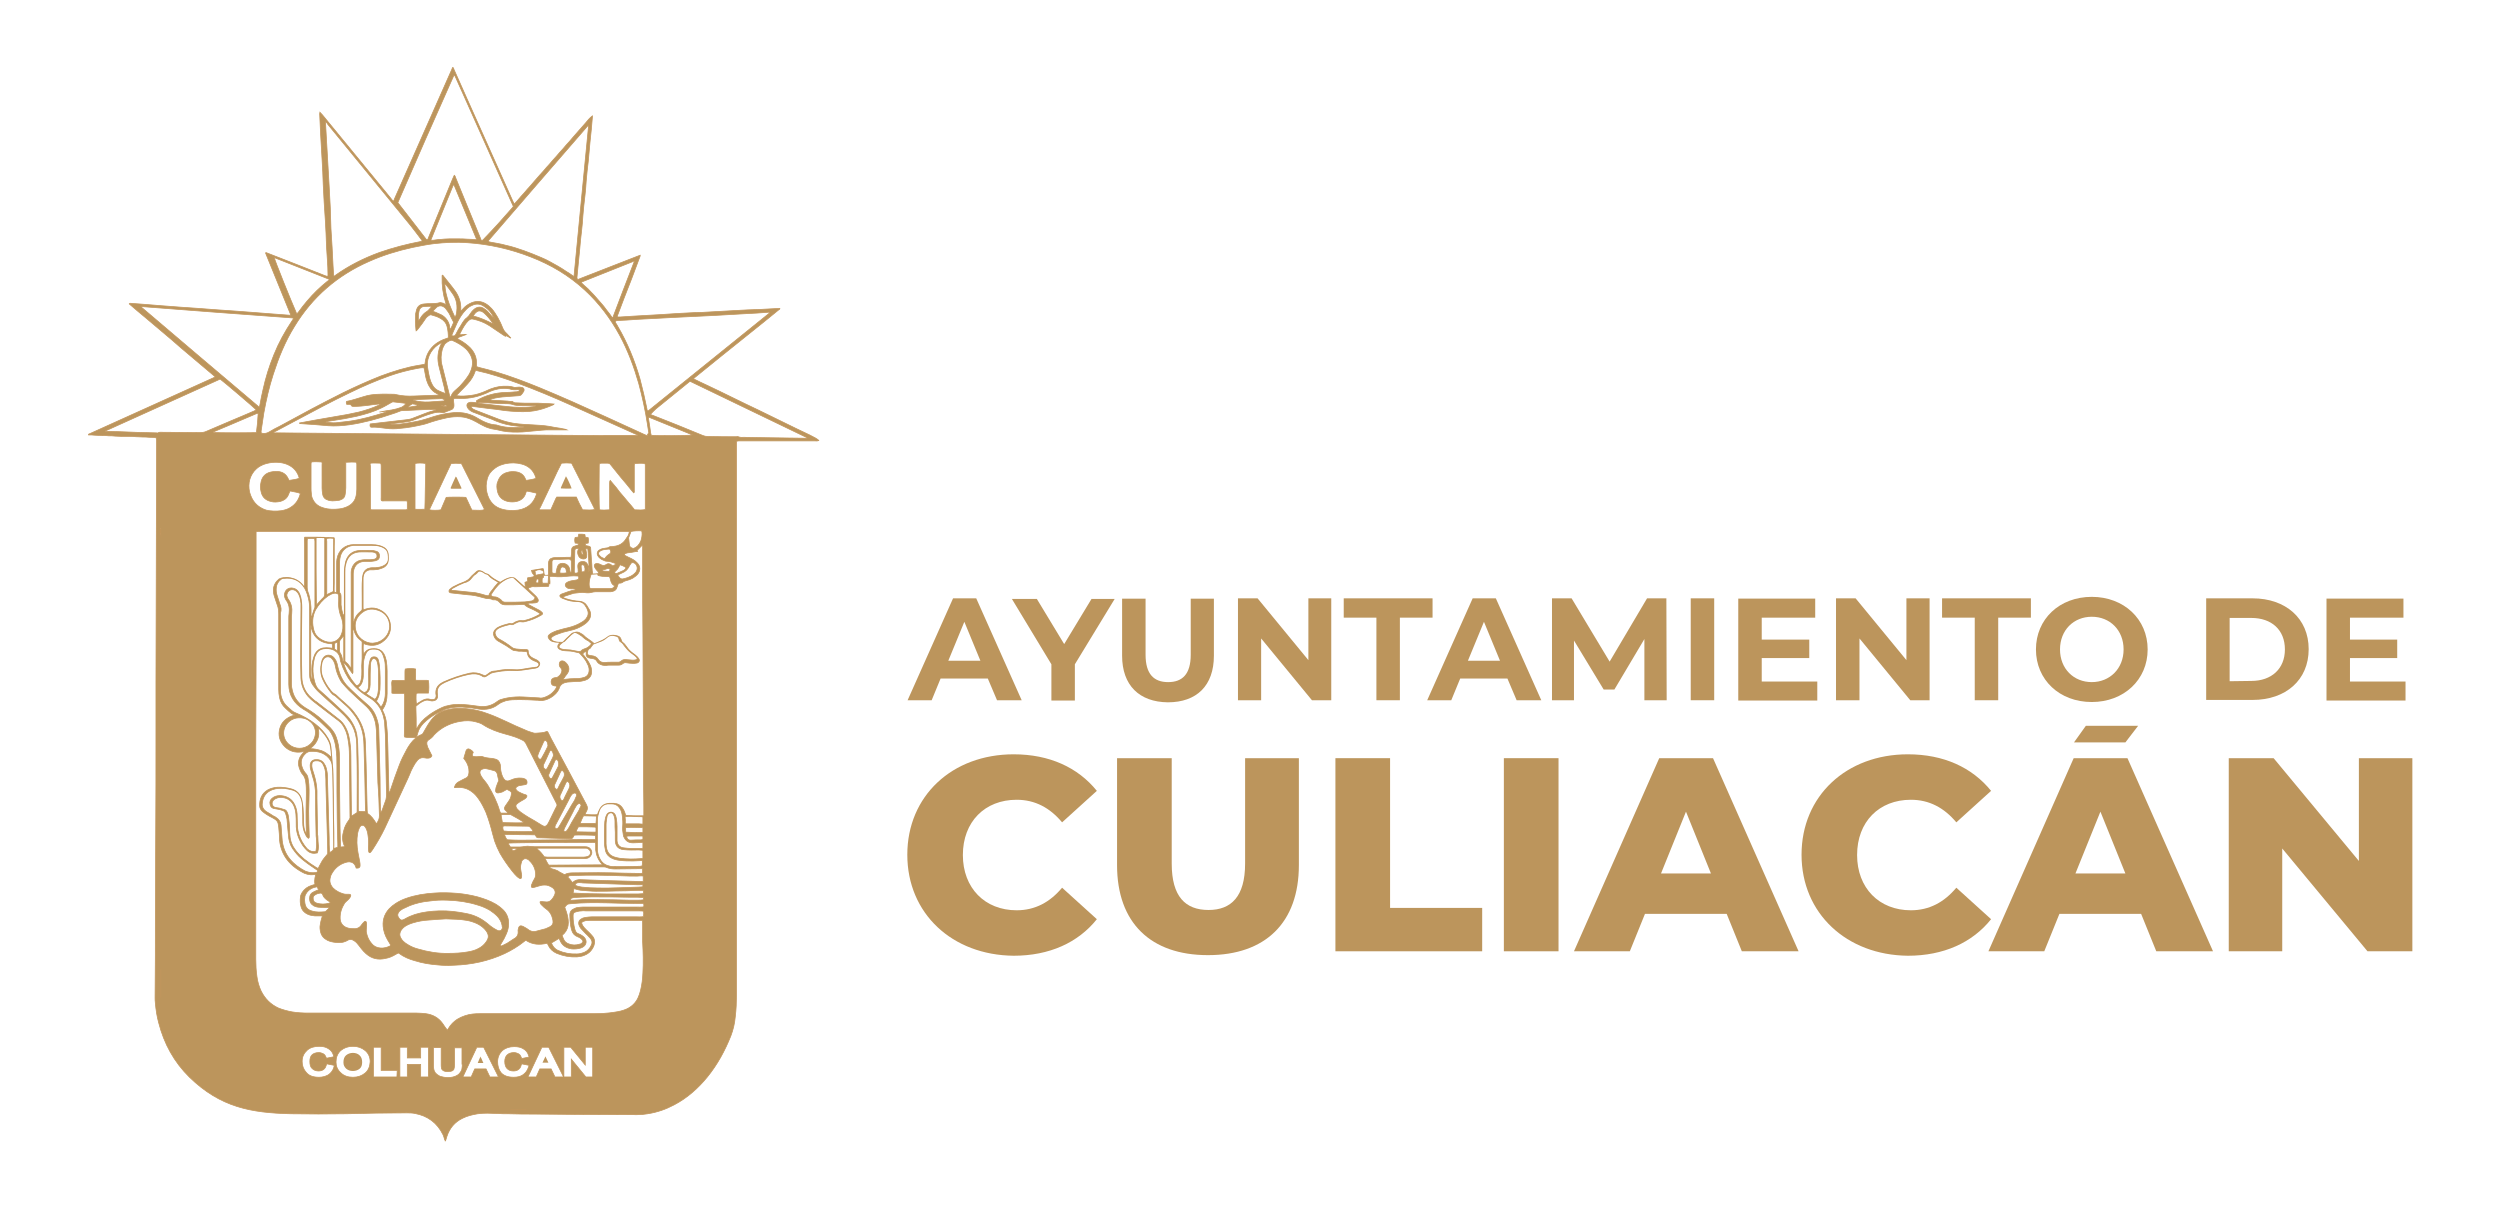
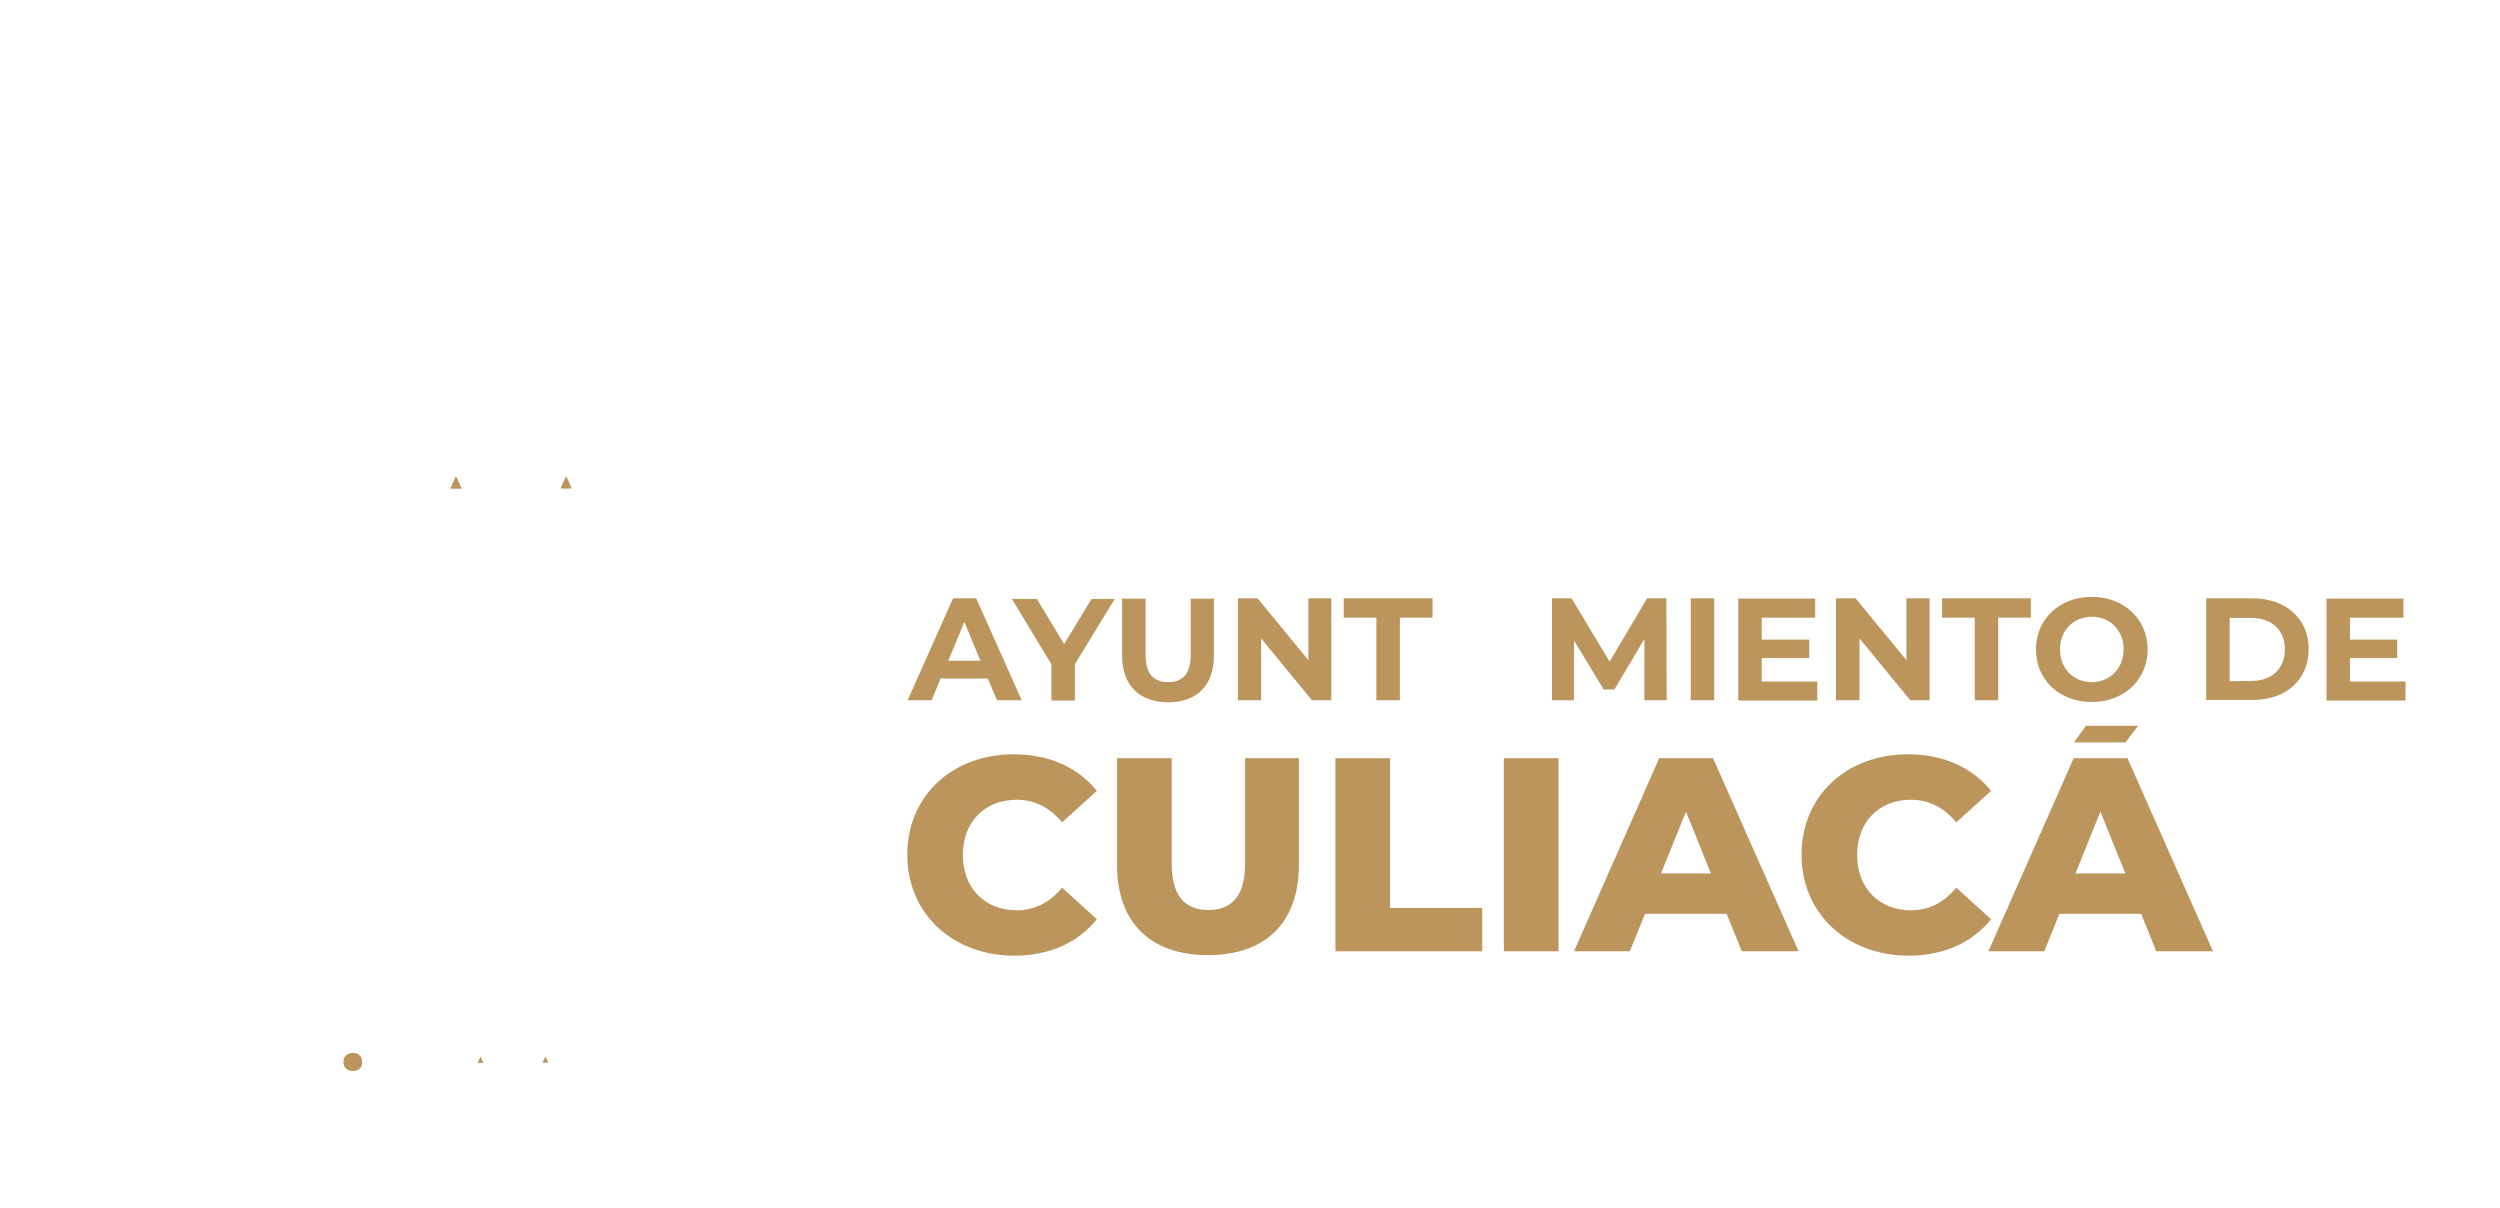
<svg xmlns="http://www.w3.org/2000/svg" version="1.1" id="Layer_1" x="0px" y="0px" viewBox="0 0 841.5 406.5" style="enable-background:new 0 0 841.5 406.5;" xml:space="preserve">
  <style type="text/css">
	.st0{fill:#BC955C;}
	.st1{fill:#BC955C;stroke:#C1955B;stroke-width:0.25;stroke-miterlimit:10;}
</style>
  <path class="st0" d="M161.7,355.6c0,0.1-0.1,0.2-0.1,0.3l-0.8,1.9h1.9c-0.3-0.7-0.5-1.2-0.7-1.6  C161.8,355.9,161.7,355.7,161.7,355.6" />
  <path class="st0" d="M118.8,354.4c-0.9,0-1.7,0.3-2.3,0.8c-0.6,0.5-0.9,1.3-0.9,2.4c0,0.9,0.3,1.5,0.9,2.1c0.6,0.5,1.3,0.8,2.3,0.8  c0.9,0,1.7-0.3,2.3-0.8c0.6-0.5,0.8-1.3,0.8-2.2c0-1-0.3-1.8-0.9-2.3C120.5,354.7,119.7,354.4,118.8,354.4" />
  <path class="st0" d="M156.9,112.6C156.9,112.6,156.8,112.6,156.9,112.6C156.8,112.7,156.9,112.6,156.9,112.6L156.9,112.6z" />
  <path class="st0" d="M183.5,355.8l-0.9,1.9h2l-1-2.1C183.5,355.7,183.5,355.7,183.5,355.8" />
-   <path class="st1" d="M272.5,146.4c-1.5-0.7-2.9-1.4-4.4-2.1c-1.4-0.7-2.9-1.4-4.3-2.1c-1.4-0.7-2.9-1.4-4.3-2.1  c-1.4-0.7-2.9-1.4-4.3-2.1c-1.5-0.7-2.9-1.4-4.4-2.1c-1.4-0.7-2.9-1.4-4.3-2.1c-1.4-0.7-2.9-1.4-4.3-2.1c-1.5-0.7-2.9-1.4-4.4-2.1  c-1.4-0.7-2.9-1.3-4.4-2.1c0.3-0.3,0.5-0.5,0.8-0.7c5.8-4.7,11.6-9.4,17.5-14.1c3.5-2.8,7-5.6,10.4-8.4c0.2-0.1,0.4-0.2,0.4-0.5  c-0.7,0-1.3,0.1-2,0.1c-2.9,0.2-5.9,0.3-8.8,0.4c-1.3,0.1-2.5,0.1-3.8,0.2c-3,0.2-6,0.3-9,0.5c-1.6,0.1-3.2,0.2-4.8,0.2  c-4,0.2-7.9,0.4-11.9,0.7c-2.9,0.2-5.9,0.3-8.8,0.5c-1.6,0.1-3.1,0.2-4.7,0.3c-0.3,0-0.6,0-0.9,0c-0.1-0.4,0.1-0.6,0.2-0.9  c0.7-1.8,1.3-3.5,2-5.3c1.8-4.5,3.5-9,5.2-13.6c0.1-0.3,0.3-0.6,0.3-1c-0.3,0.1-0.6,0.2-0.8,0.3c-3.2,1.2-6.3,2.5-9.5,3.7  c-3.3,1.3-6.7,2.6-10,3.9c-0.2,0.1-0.5,0.3-0.8,0.2c-0.2-0.2-0.2-0.4-0.2-0.6c0.2-1.7,0.3-3.5,0.5-5.2c0.1-1.3,0.3-2.7,0.4-4  c0.2-2.3,0.4-4.6,0.7-6.9c0.2-1.6,0.3-3.1,0.4-4.7c0.2-2.3,0.4-4.5,0.7-6.8c0.2-1.6,0.3-3.1,0.4-4.7c0.2-2.2,0.4-4.5,0.7-6.7  c0.2-2.2,0.4-4.4,0.6-6.6c0.3-2.8,0.6-5.6,0.8-8.4c0-0.1,0-0.3,0-0.4c-0.9,0.7-1.6,1.5-2.3,2.4c-0.7,0.8-1.4,1.6-2.2,2.5  c-0.7,0.8-1.4,1.6-2.1,2.4c-0.7,0.8-1.4,1.7-2.2,2.5c-0.7,0.8-1.4,1.7-2.2,2.5c-0.7,0.8-1.4,1.7-2.2,2.5c-0.7,0.8-1.4,1.7-2.2,2.5  c-0.7,0.8-1.4,1.7-2.2,2.5c-0.7,0.8-1.4,1.6-2.1,2.4c-0.7,0.8-1.4,1.7-2.2,2.5c-0.7,0.8-1.4,1.7-2.2,2.5c-0.7,0.8-1.4,1.7-2.2,2.5  c-0.2-0.4-0.3-0.7-0.5-1c-5.1-11.4-10.2-22.8-15.3-34.2c-1.5-3.4-3-6.7-4.5-10.1c-0.1-0.2-0.1-0.6-0.4-0.7l-0.1,0.1v0.1  c0,0,0,0.1-0.1,0.1v0.1l-19.4,43.8c0,0.1-0.1,0.1-0.1,0.2v0.1c0,0.1-0.1,0.1-0.1,0.2v0.1c0,0,0,0-0.1,0.1c0,0-0.1,0-0.2,0.1  c-0.4-0.5-0.9-1.1-1.3-1.6c-0.4-0.5-0.9-1.1-1.3-1.6c-0.5-0.6-0.9-1.1-1.4-1.7l-1.4-1.7c-0.4-0.5-0.9-1.1-1.3-1.6l-1.4-1.7  c-0.5-0.6-0.9-1.1-1.4-1.7c-0.4-0.5-0.9-1.1-1.3-1.6c-0.5-0.6-0.9-1.1-1.4-1.7c-0.5-0.6-0.9-1.1-1.4-1.7c-0.4-0.5-0.9-1.1-1.3-1.6  c-0.5-0.6-0.9-1.1-1.4-1.7l-1.4-1.7c-0.4-0.5-0.9-1.1-1.3-1.6c-0.5-0.6-0.9-1.1-1.4-1.7c-0.5-0.6-0.9-1.1-1.4-1.7  c-0.4-0.5-0.9-1.1-1.3-1.6s-0.9-1.1-1.5-1.7c0,0.2-0.1,0.4-0.1,0.5c0.1,2.2,0.2,4.4,0.3,6.6c0.2,2.9,0.3,5.8,0.5,8.7  s0.3,5.8,0.4,8.6c0.2,4,0.4,7.9,0.7,11.9c0.2,2.9,0.3,5.9,0.4,8.8c0.1,1.6,0.2,3.1,0.3,4.7c0.1,1.6,0.2,3.2,0.2,4.8  c0,0.2,0,0.4-0.1,0.7c-0.4-0.1-0.6-0.2-0.9-0.3c-3.1-1.2-6.3-2.5-9.4-3.7c-3.3-1.3-6.6-2.6-10-3.9c-0.2-0.1-0.4-0.2-0.6-0.1v0.1  c2.8,6.8,5.5,13.6,8.3,20.4c0,0.1,0.1,0.2,0.1,0.3v0.1v0.1c-0.2,0-0.3,0-0.5,0c-2.2-0.2-4.4-0.3-6.6-0.5c-1.7-0.1-3.4-0.3-5.1-0.4  c-2.2-0.2-4.4-0.3-6.6-0.5c-1.9-0.1-3.9-0.3-5.8-0.4c-2.2-0.2-4.4-0.3-6.6-0.5c-1.9-0.1-3.9-0.3-5.8-0.4c-2.2-0.2-4.4-0.3-6.6-0.5  c-2.1-0.2-4.1-0.3-6.2-0.5c-1.3-0.1-2.7-0.2-4-0.3c-0.1,0-0.3-0.1-0.5,0.2c1.9,1.6,3.8,3.3,5.8,4.9c1.9,1.6,3.9,3.3,5.8,4.9  c1.9,1.6,3.8,3.2,5.7,4.9c1.9,1.6,3.9,3.3,5.8,4.9s3.9,3.3,5.8,4.9c-0.1,0.1-0.1,0.2-0.1,0.2s-0.1,0-0.1,0.1h-0.1H72  c-13.9,6.3-27.7,12.5-41.6,18.8c-0.1,0-0.1,0.1-0.2,0.1h-0.1c-0.1,0-0.1,0.1-0.2,0.1c0,0,0,0-0.1,0.1c0,0,0,0.1,0,0.2  c0.7,0,1.5,0,2.2,0.1c0.7,0,1.5,0.1,2.3,0.1s1.6,0,2.3,0.1c0.7,0,1.5,0,2.2,0.1c0.8,0,1.5,0.1,2.3,0.1s1.5,0,2.3,0s1.5,0,2.3,0.1  c0.8,0,1.6,0.1,2.3,0.1s1.5,0,2.3,0.1c0.7,0,1.5,0,2.3,0.2c0,0.3,0.1,0.5,0.1,0.7c0,0.5,0,0.9,0,1.4c-0.1,26.6-0.1,53.2-0.2,79.7  c0,4.9,0,9.8,0,14.7c0,13.5,0,27-0.1,40.5c0,8.1-0.1,16.3-0.1,24.4c0,9,0,18-0.1,27c0,0.6,0,1.2,0.1,1.9c0.2,2.2,0.5,4.3,1.1,6.5  c1.8,7.1,5.2,13.3,10.4,18.4c10.4,10.1,20.7,12,34.2,12.3c6.1,0.1,12.3,0.1,18.4,0c6.8-0.2,13.7-0.3,20.5-0.3c0.9,0,1.9,0,2.8,0.2  c4.3,0.8,7.5,3.2,9.4,7.1c0.3,0.6,0.4,1.2,0.6,1.8c0.1,0.1,0.2,0.2,0.2,0.3c0.1-0.1,0.1-0.1,0.1-0.1c0.1-0.4,0.3-0.8,0.4-1.3  c0.9-2.8,2.6-4.9,5.3-6.2c1.6-0.8,3.3-1.2,5.1-1.5c2.2-0.3,4.3-0.2,6.5-0.1c1.3,0.1,2.7,0.1,4,0.1c2.8,0.1,5.6,0.1,8.5,0.1  c11.5,0.1,23.1,0.2,34.7,0.2c1.2,0,2.3-0.1,3.5-0.3c3.2-0.5,6.1-1.5,8.9-3c4.4-2.3,8.1-5.6,11.2-9.4c3.4-4.2,5.9-8.8,7.9-13.8  c0.8-2.1,1.3-4.2,1.5-6.5c0.3-2.4,0.4-4.9,0.4-7.3v-3.1v-63.6v-0.4V254c0-8.8,0-17.6,0-26.4c0-13.3,0-26.7,0-40  c0-12.6,0-25.2,0-37.8c0-0.2,0-0.4,0-0.7c0-0.2,0-0.4,0.1-0.6c0.4-0.1,0.8-0.1,1.2-0.1s0.8,0,1.2,0s0.8,0,1.2,0s0.8,0,1.2,0  s0.8,0,1.2,0s0.8,0,1.1,0c0.4,0,0.8,0,1.2,0c0.4,0,0.8,0,1.2,0c0.4,0,0.8,0,1.2,0c0.4,0,0.8,0,1.2,0c0.4,0,0.8,0,1.2,0  c0.4,0,0.8,0,1.2,0c0.4,0,0.8,0,1.2,0c0.4,0,0.8,0,1.2,0c0.4,0,0.8,0,1.2,0c0.4,0,0.8,0,1.2,0c0.4,0,0.8,0,1.2,0c0.4,0,0.8,0,1.1,0  c0.4,0,0.8,0,1.2,0c0.4,0,0.8,0,1.2,0c0.4,0,0.8,0,1.2,0c0.4,0,0.8,0,1.2,0c0.4,0,0.8,0.1,1.4-0.1  C275.3,147.8,273.9,147.1,272.5,146.4 M195.6,95C195.6,95,195.7,95,195.6,95c5.8-2.3,11.5-4.6,17.3-6.9c0.1-0.1,0.3-0.1,0.4-0.2h0.1  c0,0,0,0,0.1,0.1c0,0.1,0,0.2-0.1,0.3c-2.4,6.2-4.8,12.4-7.2,18.8c-0.7-1-1.3-1.9-2-2.7c-0.6-0.9-1.3-1.7-2-2.5s-1.4-1.6-2.1-2.4  c-0.7-0.8-1.5-1.5-2.2-2.3c-0.8-0.7-1.6-1.4-2.3-2.1C195.6,95.1,195.6,95,195.6,95 M197.8,42.4c0,0,0.1,0,0.2-0.1  c0,0.1,0.1,0.1,0.1,0.2c-1.6,16.8-3.3,33.6-4.9,50.6c-1-0.7-1.8-1.3-2.7-1.8c-0.9-0.6-1.8-1.2-2.7-1.7s-1.8-1-2.7-1.5  s-1.9-1-2.9-1.4c-0.9-0.4-1.9-0.8-2.9-1.2c-1-0.4-1.9-0.7-2.9-1.1c-1-0.3-2-0.7-3-1s-2-0.6-3-0.8c-1-0.3-2.1-0.5-3.1-0.7  s-2-0.3-3-0.6c0.1-0.1,0.1-0.2,0.1-0.3C175.5,68.1,186.6,55.3,197.8,42.4 M152.8,25.3c0.3,0.1,0.4,0.4,0.5,0.6  c1,2.3,2.1,4.6,3.1,6.9c5.3,11.9,10.6,23.7,15.9,35.6c0.2,0.4,0.3,0.7,0.5,1.1c-0.2,0.2-0.3,0.4-0.4,0.5c-1.6,1.8-3.1,3.5-4.7,5.3  c-1.5,1.7-3.1,3.3-4.7,5c-0.2,0.2-0.3,0.4-0.5,0.5c-0.2,0.2-0.5,0.1-0.6-0.1s-0.2-0.5-0.3-0.8c-2.7-6.6-5.5-13.3-8.2-20  c-0.1-0.3-0.2-0.7-0.5-0.9c-0.2,0.4-0.3,0.7-0.5,1.1c-2.7,6.6-5.4,13.1-8.1,19.7c-0.1,0.3-0.2,0.7-0.5,0.9c-0.1,0-0.2-0.1-0.3-0.1  c-3.2-4.1-6.4-8.3-9.6-12.4C140.1,53.9,146.4,39.6,152.8,25.3 M160.4,80.7c-1-0.1-2.1-0.2-3.1-0.2c-1-0.1-2-0.1-3-0.1s-2.1,0-3.1,0  s-2,0.1-3,0.2c-1,0-2,0.3-3.1,0.3c0-0.2,0-0.2,0-0.3c2.5-6.1,5-12.2,7.5-18.4c0.2,0.1,0.2,0.1,0.3,0.2c2.5,6,5,12.1,7.5,18.1  C160.4,80.4,160.4,80.5,160.4,80.7 M110.8,62.8c-0.2-3.5-0.4-7-0.6-10.5s-0.4-6.9-0.6-10.4c0-0.2,0-0.5,0-1c0.3,0.4,0.6,0.6,0.7,0.9  c9.3,11.4,18.6,22.7,27.9,34.1c1.2,1.5,2.4,3.1,3.6,4.7c0.1,0.1,0.2,0.3,0.3,0.5c-0.2,0.1-0.3,0.2-0.5,0.2  c-4.7,0.9-9.3,2.1-13.9,3.7c-5.2,1.9-10.2,4.4-14.7,7.6c-0.1,0.1-0.3,0.2-0.4,0.3c-0.1,0-0.1,0-0.2,0.1c0-0.1-0.1-0.3-0.1-0.4  c-0.1-1.1-0.1-2.1-0.2-3.2c-0.2-4.1-0.4-8.3-0.7-12.4C111.3,72.2,111.1,67.5,110.8,62.8 M92.3,86.7c6.3,2.5,12.4,4.9,18.5,7.3  c0,0.4-0.3,0.5-0.5,0.6c-2.5,2-4.8,4.2-6.9,6.7c-1,1.2-2,2.4-2.9,3.7c-0.2,0.2-0.3,0.4-0.6,0.7c-0.1-0.2-0.2-0.3-0.2-0.5  C98,101.4,92.5,87.7,92.3,86.7 M47.6,103.4C47.6,103.4,47.6,103.3,47.6,103.4c0.1-0.1,0.1-0.2,0.2-0.2c16.8,1.3,33.7,2.6,50.5,3.8  c0.1,0,0.3,0.1,0.5,0.1c-0.1,0.4-0.3,0.6-0.5,0.9c-2.4,3.6-4.5,7.4-6.1,11.4c-1.6,3.9-2.8,7.8-3.7,11.9c-0.4,1.6-0.7,3.3-1,4.9  c-0.1,0.3-0.1,0.5-0.2,0.9c-0.3-0.2-0.5-0.4-0.7-0.6C73.6,125.5,60.6,114.5,47.6,103.4 M54.1,335.8c0-1.1,0-2.2,0-3.2  c0-2.1,0-4.2,0-6.4V335.8z M54.1,180c-0.2-0.9-0.4-1.8,0-2.1V180z M67.3,145.6c-4.2,0-8.5-0.1-12.8-0.1c-0.4,0-0.9-0.1-1.3,0.2  c-0.1,0.1-0.4,0-0.6,0c-4.2-0.1-8.3-0.2-12.5-0.4c-1.3,0-2.6-0.1-3.9-0.1c-0.2,0-0.5,0-0.7,0c0-0.1,0-0.2,0.1-0.2  c12.8-5.8,25.6-11.6,38.5-17.4c0.9,0.6,11.7,9.8,12.1,10.3c-0.2,0.3-0.5,0.3-0.8,0.5c-2.4,1-4.8,2.1-7.3,3.1c-3,1.3-5.9,2.5-8.9,3.8  C68.7,145.5,68,145.6,67.3,145.6 M71.8,145.6c-0.1-0.2,0.1-0.3,0.2-0.3c1.7-0.7,3.3-1.4,5-2.1c3-1.3,5.9-2.5,8.9-3.8  c0.3-0.1,0.6-0.3,1-0.3c-0.1,2.2-0.3,4.3-0.6,6.5C85.5,145.7,73.6,145.7,71.8,145.6 M84,165.6c-0.3-1.4-0.3-2.9,0.1-4.3  c0.4-1.3,1.1-2.5,2.1-3.4c0.8-0.8,1.8-1.3,2.9-1.7c2.2-0.7,4.5-0.8,6.7-0.2c2.3,0.7,4,2.1,4.8,4.5c0,0.1,0,0.2,0.1,0.3  c0,0.1,0,0.1,0,0.2c-0.7,0.3-2.6,0.6-3.4,0.7c-0.1-0.2-0.2-0.4-0.3-0.6c-0.7-1.5-1.9-2.3-3.5-2.4c-0.8,0-1.6,0-2.4,0.2  c-1.7,0.4-2.8,1.5-3.2,3.2c-0.3,1.2-0.3,2.4,0,3.5c0.4,1.8,1.6,2.8,3.3,3.2c1,0.3,2,0.2,3.1,0c1.2-0.3,2.2-1,2.7-2.1  c0.2-0.5,0.4-0.9,0.6-1.4c0.3,0,0.5,0,0.7,0.1c0.9,0.2,1.9,0.3,2.8,0.7c-0.5,2-1.5,3.6-3.3,4.7c-0.9,0.6-2,0.9-3.1,1.1  c-1.7,0.2-3.4,0.2-5.1-0.2C86.5,170.7,84.8,168.6,84,165.6 M166.4,107.2C166.4,107.3,166.4,107.3,166.4,107.2c-0.1,0-0.1,0-0.1,0  H166.4L166.4,107.2 M166.1,107c-0.2-0.2-0.3-0.4-0.5-0.5c-0.5-0.6-1-1.1-1.5-1.7c-0.4-0.4-0.8-0.7-1.3-1c-1.1-0.7-2.2-0.5-3.2,0.3  c-0.5,0.4-0.9,0.9-1.3,1.5c-0.3,0.5-0.7,1-1.2,1.4c-0.6,0.4-1,1-1.4,1.6c-0.5,0.8-0.9,1.6-1.4,2.3c-0.3,0.5-0.5,1-0.8,1.5  c-0.4,0.7-0.5,0.8-1.5,0.6c0.2-0.4,0.3-0.8,0.5-1.2c0.5-1.1,0.9-2.1,1.4-3.2c0.8-1.6,1.7-3.1,3-4.4c0.6-0.6,1.2-1.1,2-1.4  c1.2-0.6,2.5-0.6,3.7,0.1c0.5,0.3,1,0.7,1.5,1.1c0.7,0.6,1.3,1.4,1.8,2.3c0.2,0.3,0.3,0.5,0.5,0.8  C166.3,107.1,166.1,107.1,166.1,107 M166.1,109.1c-2.2-1.1-4.4-2.2-6.8-2.7c0.4-0.8,0.9-1.4,1.7-1.7c0.4-0.1,0.8,0,1.1,0.1  c0.4,0.2,0.7,0.4,1,0.7C164.2,106.5,165.2,107.8,166.1,109.1 M153.6,105.7c-0.1,0.3-0.2,0.6-0.3,1c-0.1-0.1-0.3-0.1-0.3-0.2  c-1.2-2.6-2.3-5.1-2.9-7.9c-0.2-0.9-0.3-1.9-0.4-3.1c0.2,0.2,0.3,0.2,0.4,0.3c0.7,0.9,1.4,1.8,2,2.7  C153.8,100.7,154.1,103.1,153.6,105.7 M151.5,106.1c0.3,0.8,0.8,1.5,1.2,2.4c-0.3,0.7-0.6,1.4-1,2.2c0,0-0.1,0.1-0.2,0.1  c-0.1-0.4-0.2-0.8-0.2-1.2c-0.4-1.6-1.3-2.8-2.7-3.6c-0.6-0.3-1.3-0.6-2-0.9c-0.3-0.1-0.6-0.2-0.9-0.3c0.1-0.2,0.2-0.3,0.3-0.4  c0.3-0.3,0.7-0.7,1-1c0.8-0.6,1.7-0.6,2.5,0c0.1,0.1,0.3,0.2,0.4,0.3C150.4,104.4,151.1,105.2,151.5,106.1 M151.6,114.6  c0.3-0.1,0.5-0.1,0.7,0c1.6,0.7,3.2,1.6,4.5,2.8c0.3,0.3,0.6,0.6,0.8,0.9c1.4,1.8,1.8,3.7,1.1,5.9c-0.3,0.9-0.7,1.8-1.3,2.6  c-0.8,1.2-1.7,2.2-2.6,3.2c-0.4,0.3-0.7,0.7-1.1,1c-1.4,1.2-1.4,1.3-2.1,2.8c-0.2-0.2-0.2-0.5-0.3-0.8c-0.7-2.8-1.4-5.6-2.1-8.4  c-0.1-0.5-0.3-1.1-0.4-1.6c-0.5-1.8-0.4-3.7,0.1-5.5c0.2-0.6,0.5-1.2,0.9-1.8C150.3,115.3,150.9,114.8,151.6,114.6 M160.7,135.4  c1.7,0.1,3.4,0.2,5.2,0.3c1.7,0.1,3.5,0.2,5.2,0.2c0.4,0,0.9,0.1,1.3,0.2c1,0.4,2,0.4,3.1,0.4c1.3,0,2.7,0,4,0c0.3,0,0.6,0,0.9,0.1  c-0.4,0.2-0.7,0.3-1.1,0.3c-1.5,0.2-3,0.2-4.5,0.2c-2.1,0-4.2-0.3-6.4-0.5c-2.3-0.3-4.5-0.5-6.8-0.8c-0.6-0.1-1.1-0.2-1.7-0.3  c-0.5-0.1-1-0.1-1.5-0.1c-1.2,0.1-1.6,1-0.9,2c0.4,0.6,1,1,1.7,1.3c1.7,0.6,3.3,1.3,5,1.9c0.9,0.3,1.8,0.7,2.7,1.1  c2.2,0.9,4.6,1.5,7,1.7c0.8,0.1,1.7,0.2,2.5,0.3c-0.5,0.2-1.1,0.2-1.7,0.2c-2.5,0.1-5,0-7.4-0.8c-0.2-0.1-0.4-0.1-0.6-0.1  c-1.5-0.1-2.8-0.6-4.1-1.2c-0.8-0.4-1.6-0.9-2.5-1.4c-1.3-0.7-2.7-1.2-4.1-1.4c-1.4-0.2-2.9-0.2-4.3,0c-2.5,0.3-4.9,0.9-7.2,1.7  c-1.8,0.6-3.7,1.1-5.6,1.4c-1.5,0.3-3.1,0.5-4.6,0.7c-1,0.1-2,0.1-3-0.1c1.1-0.1,2.2-0.3,3.3-0.4c0.7-0.1,1.5-0.2,2.2-0.3  c0.8-0.1,1.6-0.3,2.4-0.6c1.1-0.4,2.3-0.9,3.4-1.3c1-0.4,2-0.7,3-1c1.1-0.3,2.2-0.5,3.3-0.2c0.2,0.1,0.5,0,0.7-0.1  c0.8-0.3,1.5-0.6,2.3-0.9c0.6-0.2,0.8-0.7,0.9-1.2c0-0.5,0-0.9-0.1-1.4c0-0.4-0.1-0.7,0.1-1.2c0.4,0,0.7,0,1.1,0  c3.1,0.2,6.2-0.3,9.1-1.5c0.6-0.2,1.2-0.5,1.8-0.8c1.9-0.8,3.8-1.2,5.9-1c0.5,0,1,0.1,1.5,0.3c0.5,0.1,0.9,0.1,1.4,0.1  c0.4,0,0.8-0.1,1.2,0c0,0.4-0.2,0.5-0.5,0.6s-0.6,0.1-0.9,0.1c-1.1,0.1-2.2,0.2-3.3,0.2c-3.4,0.1-6.7,1-9.6,2.7  c-0.1,0-0.1,0.1-0.1,0.1C160.3,135.4,160.5,135.4,160.7,135.4 M139.1,134.7c0.1-0.1,0.1-0.1,0.1-0.1c0.1,0,0.2-0.1,0.3-0.1  c3-0.1,6-0.2,9-0.3c0.4,0,0.8,0.1,1.1,0.4c0,0,0,0.1,0.1,0.2c-0.3,0.2-0.6,0.2-0.9,0.2c-1.5,0.1-2.9,0.2-4.4,0.3  C142.6,135.4,140.8,135.2,139.1,134.7 M140.9,136.5c-1.1,0.2-2.3,0.4-3.5,0.6c0.3-0.6,0.8-0.8,1.3-1.1c0.1-0.1,0.2-0.1,0.4,0  C139.6,136,140.2,136.2,140.9,136.5 M150.4,136.4c0,0.1-0.1,0.2-0.1,0.4c-0.6-0.1-1.3-0.1-1.9-0.2  C149.1,136.5,149.8,136.3,150.4,136.4 M148.5,115.8c-1.2,2.5-1.4,5-0.7,7.7c0.6,2.4,1.2,4.7,1.8,7.1c0.1,0.6,0.2,1.2,0.3,1.7  c-0.2,0.2-0.3,0-0.4,0c-0.6-0.2-1.2-0.5-1.7-0.7c-1-0.4-1.8-1.1-2.3-2.1c-0.4-0.7-0.7-1.5-0.9-2.3c-0.3-1.2-0.5-2.4-0.7-3.7  c-0.4-3.6,1.8-6.7,4.6-8.1c0,0,0.1,0,0.2,0C148.6,115.7,148.6,115.8,148.5,115.8 M143.9,128.8c0.2,0.5,0.4,1,0.7,1.4  c0.6,1,1.4,1.8,2.5,2.3c0.2,0.1,0.4,0.2,0.7,0.4c-0.2,0.1-0.2,0.1-0.3,0.1c-2.7,0.1-5.4,0.2-8.1,0.3c-2.1,0.1-4.1,0-6.2-0.5  c-0.3-0.1-0.6-0.1-0.8-0.1c-1.6,0-3.1-0.1-4.7,0c-1.9,0-3.8,0.3-5.6,0.9c-1.8,0.5-3.6,1.2-5.4,1.5c0,0,0,0-0.1,0.1  c-0.1,0.3,0,0.6,0.1,0.9h1.3c0.4,0.7,0.4,0.7,1.2,0.7c1.7,0,3.3-0.2,5-0.4c1.1-0.2,2.2-0.3,3.3-0.4c0.2,0,0.4,0,0.5,0  c-0.1,0.3-0.3,0.3-0.5,0.4c-2.2,1-4.4,1.7-6.7,2.3c-2.6,0.6-5.2,1.1-7.8,1.5c-2.3,0.4-4.6,0.8-6.9,1.2c-1.6,0.3-3.3,0.6-4.9,0.9  c-0.1,0-0.3,0.1-0.4,0.1c0.1,0.3,0.3,0.2,0.4,0.2c3.1,0.2,6.1,0.4,9.2,0.7c2.4,0.2,4.8,0,7.1-0.3c4.9-0.7,9.6-2,14.3-3.6  c0.9-0.3,1.9-0.6,2.8-1c0.4-0.2,0.9-0.2,1.4-0.2c2.1-0.1,4.2-0.2,6.4-0.3c1.2-0.1,2.5-0.1,3.8-0.1c0.2,0,0.4,0,0.6,0.2  c-0.2,0.1-0.5,0.1-0.7,0.2c-1.2,0.3-2.4,0.7-3.6,1.2c-1.2,0.5-2.4,0.9-3.6,1.4c-0.7,0.3-1.4,0.4-2.2,0.5c-2.9,0.3-5.8,0.7-8.7,1  c-1.1,0.1-2.2,0.3-3.4,0.4c-0.1,0.4-0.1,0.7,0.1,1c0.1,0,0.2,0.1,0.3,0.1c1.7-0.1,3.4,0.2,5,0.4c1.5,0.2,3.1,0.2,4.6,0  c2.6-0.2,5.2-0.7,7.8-1.3c0.5-0.1,1-0.3,1.4-0.4c2.2-0.8,4.5-1.4,6.8-1.9c1.5-0.3,3-0.4,4.5-0.3c1.4,0.1,2.7,0.5,4,1.1  c0.9,0.4,1.7,0.9,2.6,1.4c1.1,0.6,2.1,1.1,3.3,1.4c0.1,0,0.2,0.1,0.3,0.1c1.4,0.2,2.7,0.5,4,0.8c2.2,0.4,4.4,0.4,6.6,0.3  c2.2-0.2,4.3-0.4,6.5-0.6c0.9-0.1,1.8-0.1,2.7-0.1c1.7,0,3.4,0,5.1,0c0.3,0,0.5,0,0.7,0c-0.6-0.3-1.4-0.3-2-0.5  c-1.4-0.2-2.7-0.4-4.1-0.7c-1.9-0.3-3.7-0.4-5.6-0.5c-2.1-0.1-4.1-0.2-6.2-0.5c-1.7-0.3-3.3-0.7-4.9-1.3c-2.7-1-5.3-2.1-8-3.1  c-0.5-0.2-1-0.4-1.4-0.9c-0.1-0.1-0.1-0.2-0.1-0.2c0.1-0.2,0.2-0.2,0.3-0.2c0.3,0,0.6,0,0.9,0.1c1.6,0.2,3.2,0.4,4.7,0.6  c1.8,0.2,3.6,0.4,5.4,0.7c2.7,0.3,5.5,0.5,8.2,0.3c2.2-0.2,4.3-0.7,6.3-1.5c0.6-0.2,1.2-0.5,1.7-0.7c0.1,0,0.2-0.1,0.4-0.3  c-2-0.2-3.8-0.2-5.6-0.3c-1.5,0-2.9,0-4.4,0c-0.9,0-1.8-0.1-2.6-0.1c-0.5,0-0.9,0-1.3-0.4c-0.1-0.1-0.3-0.1-0.5-0.1  c-0.4,0-0.9,0-1.3-0.1c-1.7-0.1-3.4-0.2-5.2-0.3c-0.2,0-0.3,0-0.4-0.1c-0.1-0.2,0.1-0.2,0.2-0.3c1.7-0.5,3.4-0.7,5.1-0.8  c1.4-0.1,2.7-0.2,4.1-0.3c0.4,0,0.8-0.2,1-0.5s0.5-0.6,0.7-1c0.3-0.6,0-1.2-0.7-1.3c-0.3-0.1-0.7-0.1-1-0.1c-0.4,0-0.8,0.1-1.2,0.1  c-0.2,0-0.4,0-0.6-0.1c-0.6-0.2-1.3-0.3-1.9-0.3c-2-0.1-3.9,0.2-5.7,0.9c-0.6,0.2-1.1,0.5-1.6,0.7c-1.6,0.7-3.3,1.3-5.1,1.5  c-1.6,0.2-3.1,0.3-4.8,0.1c0.1-0.2,0.1-0.3,0.2-0.4c0.3-0.3,0.6-0.5,0.8-0.8c0.9-0.9,1.8-1.8,2.7-2.8c1.1-1.2,2-2.6,2.5-4.1  c0-0.1,0.1-0.2,0.2-0.4c0.2,0,0.4,0,0.6,0.1c4.6,1,9,2.5,13.4,4.1c6.2,2.3,12.2,4.8,18.2,7.5c7.2,3.2,14.4,6.5,21.6,9.7  c0.3,0.1,0.5,0.2,0.8,0.4c-0.4,0.2-0.6,0.1-0.9,0.1c-3.5,0-7.1,0-10.6,0c-5.3,0-10.5-0.1-15.8-0.1c-7.9-0.1-15.8-0.1-23.8-0.2  c-7.9-0.1-15.7-0.1-23.6-0.2c-7.9-0.1-15.8-0.1-23.7-0.2c-7.8-0.1-15.5-0.1-23.3-0.2c-0.3,0-0.6,0.1-0.9-0.1  c0.2-0.3,0.5-0.4,0.8-0.5c2.1-1.1,4.1-2.2,6.2-3.3c6.2-3.3,12.5-6.7,18.8-9.7c4.3-2.1,8.7-4,13.2-5.6c3.1-1.1,6.2-1.9,9.4-2.5  c0.7-0.1,1.4-0.3,2.2-0.2c0.2,0.5,0.2,0.9,0.3,1.4C143.2,126.4,143.4,127.6,143.9,128.8 M130.4,138.4c-0.2,0.2-0.3,0.2-0.4,0.3  c-4.1,1.3-8.2,2.5-12.5,3.1c-1.5,0.2-2.9,0.3-4.4,0.5c-1.2,0.1-2.3-0.1-3.5-0.2c0.7-0.3,1.4-0.4,2.2-0.5c2.8-0.4,5.6-0.9,8.3-1.5  c2.9-0.7,5.7-1.5,8.3-2.8c1.1-0.5,2.2-1.2,3.3-1.8c0.3-0.2,0.5-0.3,0.9-0.2c1.2,0.1,2.4,0.3,3.5,0.4c0.2,0,0.3,0.1,0.5,0.2  c-0.5,0.6-1,1-1.5,1.2c-1.1,0.4-2.1,0.7-3.3,0.9c-1.4,0.2-2.7,0.4-4.1,0.7C128.7,138.5,129.5,138.5,130.4,138.4 M200.1,171.5  c-0.7,0.2-2.4,0.2-4,0.1c-0.4-0.7-0.7-1.4-1.1-2.1c-0.3-0.7-0.7-1.4-1-2.2h-6.6c-0.1,0.2-0.2,0.4-0.3,0.5c-0.4,1-0.9,1.9-1.3,2.9  c-0.1,0.3-0.3,0.6-0.4,0.9h-3.8c-0.1-0.4,0.1-0.6,0.3-0.9c1.6-3.4,3.2-6.7,4.8-10.1c0.6-1.3,1.2-2.6,1.9-3.9  c0.1-0.3,0.3-0.5,0.4-0.8c0.8-0.1,2.5-0.1,3.4,0c2.5,5,5.1,10,7.6,15.1C200,171.2,200,171.3,200.1,171.5 M167.5,165.6  c0.5,1.8,1.7,2.8,3.5,3.2c0.9,0.2,1.9,0.2,2.8,0c1.5-0.3,2.6-1.2,3.1-2.6c0.1-0.3,0.2-0.6,0.3-0.9c1.2,0.1,2.3,0.5,3.4,0.7  c0,0.2-0.1,0.4-0.1,0.6c-1,3-3.1,4.6-6.1,5.1c-1.7,0.2-3.4,0.2-5-0.2c-3-0.7-4.8-2.7-5.5-5.7c-0.4-1.5-0.3-3.1,0.1-4.6  c0.4-1.5,1.3-2.7,2.6-3.6c1-0.8,2.2-1.2,3.4-1.5c1.9-0.4,3.7-0.4,5.6,0.1c2.3,0.6,4,2.1,4.7,4.4c0,0.1,0.1,0.2,0.1,0.4  c-0.7,0.3-2.4,0.6-3.3,0.7c-0.1-0.2-0.2-0.4-0.3-0.6c-0.6-1.4-1.7-2.1-3.2-2.3c-0.9-0.1-1.9-0.1-2.8,0.2c-1.7,0.4-2.8,1.6-3.3,3.3  C167.1,163.1,167.2,164.4,167.5,165.6 M162.9,171.6c-0.6,0.2-2,0.2-4,0.1c-0.1-0.2-0.2-0.3-0.3-0.5c-0.5-1-0.9-2-1.4-3  c-0.1-0.3-0.3-0.6-0.4-0.8c-0.8-0.1-5.8-0.1-6.6,0c-0.3,0.7-0.6,1.4-0.9,2.1c-0.3,0.7-0.6,1.4-0.9,2.1c-0.8,0.2-3.2,0.2-3.8,0  c0-0.1,0-0.1,0-0.2c2.4-5.1,4.8-10.2,7.2-15.3c0.7-0.2,2.1-0.2,3.5-0.1c2.6,5.1,5.1,10.2,7.7,15.3  C162.9,171.4,162.9,171.5,162.9,171.6 M143,171.4c-1.1,0-2.2,0.1-3.2,0c-0.1-0.1-0.1-0.1-0.1-0.1v-0.1c0-4.7,0-9.3,0-14  c0-0.3,0-0.7,0-1c0-0.1,0-0.1,0.1-0.2c0.6-0.2,2.5-0.2,3.4,0c0,0.1,0.1,0.3,0.1,0.4C143.2,158.7,143.1,170.5,143,171.4 M124.7,155.9  c1.2-0.1,2.3,0,3.4,0c0.2,0.4,0.2,0.7,0.2,1.1c0,3.5,0,7,0,10.5c0,0.3-0.1,0.7,0.1,1c0.3,0.2,0.6,0.1,0.9,0.1c2.2,0,4.5,0,6.7,0  c0.3,0,0.6,0,1,0c0,0.2,0.1,0.4,0.1,0.5c0,0.8,0,1.6,0,2.4c-0.2,0-0.3,0.1-0.5,0.1c-3.8,0-7.7,0-11.5,0c-0.1,0-0.2,0-0.3-0.1  c0-0.2-0.1-0.3-0.1-0.5c0-1,0-2,0-3c0-3.7,0-7.4,0-11.1C124.6,156.6,124.5,156.3,124.7,155.9 M108.4,164.3c0,0.7,0.1,1.3,0.2,2  c0.2,1.2,0.9,1.8,2,2.1c0.4,0.1,0.9,0.2,1.3,0.2c0.7,0,1.5-0.1,2.2-0.2c0.2,0,0.4-0.1,0.6-0.2c0.9-0.3,1.4-0.9,1.5-1.9  c0.1-0.7,0.2-1.4,0.2-2.1c0-2.5,0-5,0-7.5v-1.1c1.1-0.1,2.9-0.1,3.6,0c0,0.2,0.1,0.5,0.1,0.7c0,2.8,0,5.6,0,8.4c0,0.7-0.1,1.3-0.2,2  c-0.3,1.8-1.3,3-2.9,3.8c-0.9,0.4-1.8,0.7-2.8,0.8c-1.8,0.2-3.5,0.2-5.2-0.3c-1.5-0.4-2.8-1.2-3.6-2.7c-0.4-0.7-0.6-1.5-0.6-2.2  c-0.1-0.6-0.1-1.2-0.1-1.9c0-2.6,0-5.2,0-7.8c0-0.3,0-0.6,0.1-0.9c0.7-0.1,2.6-0.1,3.5,0c0.2,0.3,0.1,0.6,0.1,0.9  C108.4,159.2,108.4,161.7,108.4,164.3 M112.4,359.2c-0.3,1.1-1,2-1.9,2.6c-0.9,0.5-1.9,0.8-3.1,0.8c-2,0-3.4-0.5-4.3-1.6  c-0.9-1-1.4-2.2-1.4-3.7c0-1.6,0.6-2.8,1.7-3.8c1-0.9,2.4-1.3,4-1.3c1.2,0,2.2,0.2,3,0.7c0.9,0.5,1.5,1.2,1.8,2.2l0.2,0.6l-2.5,0.5  l-0.2-0.4c-0.2-0.5-0.5-0.9-0.9-1.1s-0.9-0.4-1.5-0.4c-1,0-1.8,0.3-2.3,0.8s-0.7,1.2-0.7,2.2c0,1.1,0.2,1.9,0.8,2.4  c0.5,0.5,1.3,0.8,2.1,0.8c0.7,0,1.3-0.2,1.7-0.5c0.4-0.3,0.7-0.7,0.9-1.4l0.2-0.5l2.5,0.5L112.4,359.2z M122.9,361.2  c-1.1,0.9-2.4,1.4-4.1,1.4s-3.1-0.5-4.1-1.5c-1.1-1-1.6-2.2-1.6-3.6c0-1.6,0.5-2.9,1.6-3.9c1.1-0.9,2.4-1.4,4.1-1.4s3,0.5,4.1,1.4  s1.7,2.2,1.7,3.8C124.5,359,124,360.3,122.9,361.2 M133.6,362.5h-7.9v-10h2.6v7.8h5.4L133.6,362.5L133.6,362.5z M144.2,362.5h-2.6  v-4.2h-4.5v4.2h-2.5v-10h2.5v3.6h4.5v-3.6h2.6V362.5z M155.6,358.2c0,0.5,0,0.9-0.1,1.4c0,0.4-0.2,0.9-0.6,1.4  c-0.3,0.5-0.8,0.9-1.5,1.2c-0.7,0.3-1.5,0.5-2.6,0.5s-1.9-0.2-2.6-0.4c-0.7-0.3-1.2-0.7-1.6-1.1c-0.3-0.4-0.5-0.8-0.6-1.4  c-0.1-0.5-0.1-1-0.1-1.5v-5.7h2.6v5.7c0,0.4,0,0.8,0.1,1.3c0.1,0.3,0.2,0.5,0.5,0.7s0.8,0.4,1.5,0.4c0.8,0,1.3-0.1,1.7-0.3  c0.3-0.2,0.5-0.4,0.5-0.6c0.1-0.3,0.2-0.8,0.2-1.4v-5.7h2.5v5.5H155.6z M164.9,362.5l-1.3-2.7h-3.8l-1.2,2.7h-2.8l4.7-10h2.3l5,10  H164.9z M167.5,357.4c0-1.6,0.6-2.8,1.6-3.8c1.1-0.9,2.4-1.3,4-1.3c1.2,0,2.2,0.2,3,0.7c0.9,0.5,1.5,1.2,1.8,2.2l0.2,0.6l-2.5,0.5  l-0.2-0.5c-0.2-0.5-0.5-0.9-0.9-1.1s-0.9-0.4-1.5-0.4c-1,0-1.8,0.3-2.3,0.8s-0.8,1.2-0.8,2.2c0,1.1,0.3,1.9,0.8,2.4s1.2,0.8,2.1,0.8  c0.8,0,1.3-0.2,1.7-0.5s0.8-0.8,0.9-1.4l0.2-0.5l2.5,0.5l-0.2,0.6c-0.4,1.2-1,2-1.9,2.6s-1.9,0.8-3.1,0.8c-1.9,0-3.4-0.5-4.3-1.6  C167.9,360.1,167.5,358.8,167.5,357.4 M172.5,373.4c-0.3,0-0.6,0-0.8,0c1.6,0,3.4,0,5.5,0.1C175.6,373.4,174.1,373.4,172.5,373.4   M186.8,362.5l-1.3-2.7h-3.8l-1.2,2.7h-2.8l4.7-10h2.3l5,10H186.8z M199.5,362.5h-2.3l-4.9-6v6h-2.5v-10h2.3l4.9,6v-6h2.5V362.5z   M216.4,327.5c-0.1,2-0.3,3.9-0.8,5.9c-0.2,0.9-0.5,1.7-0.9,2.6c-0.8,1.6-2,2.8-3.7,3.6c-1.3,0.6-2.7,0.9-4.1,1.1  c-2.4,0.4-4.9,0.5-7.3,0.5c-12.7,0-25.4,0-38,0c-1.7,0-3.4,0.1-5.1,0.7c-0.9,0.3-1.8,0.7-2.6,1.2c-1.2,0.8-2.2,1.8-2.9,3  c-0.1,0.2-0.3,0.4-0.4,0.7c-0.2-0.3-0.4-0.6-0.6-0.8c-0.4-0.5-0.7-1.1-1.1-1.6c-1.4-1.9-3.3-2.9-5.6-3.2c-1-0.1-2-0.2-3-0.2  c-12.2,0-24.3,0-36.4,0c-1.9,0-3.8-0.1-5.6-0.4c-1.6-0.3-3.1-0.7-4.6-1.3c-2.6-1.2-4.5-3.1-5.8-5.7c-0.7-1.5-1.2-3.2-1.4-4.8  c-0.3-2-0.4-3.9-0.4-5.9c0-7.7,0-15.4,0-23.1c0-9,0-18,0-27.1c0-7.1,0-14.3,0-21.4c0-9.7,0.1-19.3,0.1-29c0-10.4,0-20.7,0-31.1  c0-3.7,0-7.5,0-11.2v-1c0.2,0,0.4-0.1,0.6-0.1s0.5,0,0.8,0c40.9,0,81.9,0,122.9,0c0.4,0,0.8,0,1.3,0c0,0.7-0.3,1.3-0.6,1.8  c-0.2,0.2-0.3,0.4-0.5,0.7c-0.9,1.5-2.3,2.3-4,2.5c-0.4,0.1-0.7,0.1-1.1,0.1c-0.2,0-0.4,0-0.5,0.1c-0.4,0.4-0.9,0.3-1.3,0.4  c-0.7,0.1-1.4,0.2-2,0.6c-0.7,0.4-1,1.2-0.6,1.9c0.1,0.2,0.3,0.5,0.5,0.7c0.3,0.3,0.7,0.5,1,0.7c0.2,0.1,0.5,0.2,0.7,0.3  s0.4,0.2,0.6,0.2c1.2,0,2.2,0.4,3.3,0.8c-0.2,0.4-0.6,0.6-1,0.8c-0.2-0.1-0.4-0.3-0.6-0.4c-0.5-0.4-1.1-0.5-1.6-0.1  c-0.7,0.5-1.3,0.4-2,0c-0.3-0.2-0.7-0.3-1.1-0.3c-0.8-0.1-1.2,0.6-0.8,1.3c0.1,0.2,0.2,0.3,0.3,0.5c0.2,0.3,0.5,0.6,0.7,0.8  s0.3,0.5,0.1,0.8c-0.6,0.1-1.2,0.1-1.8,0.1c-0.3-1.5-0.2-3-0.4-4.5c-0.1-1.5-0.2-3-0.3-4.5c-0.4-0.4-0.9-0.4-1.4-0.5  c-0.3-0.1-0.3-0.1-0.4-0.7c0.3-0.1,0.6-0.1,1-0.2c0.1-0.6,0.1-1.2,0-1.8c-0.3-0.1-0.6-0.1-1-0.2c0-0.2-0.1-0.5-0.1-0.8l-0.1-0.1  c-0.3,0-0.6-0.1-0.9-0.1c-0.3,0-0.7,0-1.1,0c-0.1,0.3-0.1,0.6-0.2,1c-0.3,0-0.6,0.1-1,0.1c-0.2,0.6-0.2,1.2,0,1.9  c0.3,0,0.6,0.1,1,0.1c0,0.1,0.1,0.3,0.1,0.5c-0.2,0.1-0.4,0.1-0.6,0.2c-0.3,0.1-0.6,0.2-0.9,0.3c-0.5,0.2-0.8,0.6-0.8,1.2  c0,0.6,0,1.2-0.1,1.8c0,0.2-0.1,0.5-0.1,0.7c-0.6,0-1.1,0-1.6,0c-1.2,0-2.4,0.1-3.7,0.1c-0.3,0-0.6,0-0.9,0.1  c-0.9,0.2-1.3,0.8-1.4,1.7c0,0.4,0,0.8,0,1.2c0,0.7,0,1.4,0,2.2c0,0.2,0,0.4-0.1,0.7c-0.4,0.1-0.8,0.1-1.2,0  c-0.3-0.6-0.2-1.4-0.4-2.1c-0.1,0-0.2-0.1-0.3-0.1c-1.2,0.2-2.5,0.4-3.7,0.6c0.1,0.5,0.2,0.9,0.6,1.3c0.1,0.1,0.1,0.1,0.2,0.2  c0.2,0.3,0,0.7-0.4,0.7c-0.4,0.1-0.7,0.1-1.1,0.2c-0.2,0-0.4,0.1-0.6,0.1c-0.2,0.4,0.1,0.8,0,1.2c-0.3,0.1-0.6,0.2-0.9,0.3  c0,0.5,0.1,1,0.1,1.6c-0.2-0.1-0.4-0.2-0.5-0.3c-0.9-0.8-1.8-1.6-2.7-2.4c-0.5-0.5-1.1-0.6-1.8-0.5c-0.9,0.2-1.8,0.6-2.6,1.1  c-0.3,0.2-0.5,0.3-0.8,0.5c-0.2-0.1-0.4-0.2-0.7-0.3c-1-0.6-2-1.1-2.8-1.9c-0.4-0.4-0.8-0.6-1.3-0.7c-0.3-0.1-0.5-0.2-0.7-0.4  c-0.4-0.3-0.8-0.5-1.3-0.6s-0.9,0-1.3,0.4c-0.3,0.3-0.7,0.6-1,0.9c-0.3,0.3-0.7,0.6-0.9,0.9c-0.6,0.8-1.3,1.2-2.2,1.6  c-1.1,0.4-2.3,0.9-3.4,1.5c-0.5,0.2-0.9,0.6-1.3,0.9c-0.3,0.2-0.5,0.6-0.3,1c0.2,0.2,0.5,0.3,0.8,0.3c1.8,0.2,3.6,0.4,5.4,0.6  c1.7,0.1,3.3,0.4,4.9,0.9c0.4,0.1,0.8,0.2,1.2,0.3c0.2,0,0.3,0.1,0.4,0.1c0.7,0,1.4,0,2,0.4c0.1,0,0.1,0,0.2,0  c0.9-0.1,1.6,0.3,2.1,0.9c0.6,0.7,1.3,0.8,2.1,0.8c1.7,0,3.4,0,5.2-0.1c0.3,0,0.6,0,1,0c0.6,0.6,1.3,1,2.1,1.3  c0.7,0.3,1.5,0.7,2.2,1.1c0.3,0.2,0.6,0.4,1,0.6c-0.1,0.2-0.2,0.3-0.3,0.4c-1.6,0.9-3.3,1.6-5.1,2c-0.2,0-0.5,0.1-0.7,0  c-0.9-0.1-1.7,0.2-2.5,0.6c-0.4,0.3-0.8,0.6-1.4,0.4c-0.1,0-0.2,0-0.4,0c-1.2,0.3-2.3,0.6-3.4,1.1c-0.5,0.2-0.9,0.5-1.3,0.9  c-0.6,0.7-0.8,1.4-0.4,2.3c0.3,0.7,0.7,1.2,1.4,1.6c0.9,0.5,1.7,1,2.6,1.5c0.6,0.4,1.2,0.8,1.8,1.2c0.4,0.3,0.7,0.5,1.2,0.5  c0.4,0.1,0.9,0.1,1.3,0.2c0.7,0,1.3,0,2,0.1c0.3,0,0.6,0,0.8,0.1c0,0.2,0.1,0.4,0.1,0.5c0.2,1,0.7,1.7,1.6,2.2  c0.3,0.2,0.7,0.4,1.1,0.5c0.3,0.1,0.6,0.3,0.8,0.4c0.6,0.4,0.5,1.2-0.2,1.5c-0.1,0.1-0.3,0.1-0.5,0.1c-1.5,0.2-3.1,0.4-4.6,0.7  c-1.1,0.2-2.2,0.2-3.4,0.1c-1.5-0.1-3,0-4.5,0.3c-0.5,0.1-0.9,0.2-1.4,0.2c-0.7,0-1.3,0.3-1.8,0.7c-0.4,0.3-0.8,0.6-1.3,0.9  c-0.3-0.1-0.5-0.2-0.8-0.3c-1.4-0.7-2.9-0.9-4.4-0.6c-3.1,0.7-6,1.7-8.9,3c-0.2,0.1-0.4,0.2-0.7,0.4c-1.3,0.8-1.9,2-1.8,3.5  c0,0.2,0.1,0.5,0.1,0.7c0,0.8-0.4,1.3-1.2,1.3c-0.3,0-0.6,0-0.8-0.1c-0.9-0.3-1.7-0.1-2.5,0.3c-0.5,0.3-1,0.6-1.5,0.9  c-0.2,0.1-0.4,0.3-0.6,0.4c-0.2-0.8-0.2-2.6-0.1-3.6c0.2,0,0.4-0.1,0.6-0.1c0.9,0,1.8,0,2.7,0c0.3,0,0.6,0,0.8,0  c0.2-0.7,0.2-3.3,0-4.2c-0.2,0-0.3-0.1-0.5-0.1c-1,0-1.9,0-2.9,0c-0.3,0-0.6,0-0.8,0c-0.2-0.5-0.1-0.9-0.1-1.3c0-0.4,0-0.8,0-1.2  s0-0.9,0-1.3c-0.7-0.2-2.6-0.2-3.5,0c-0.1,0.4-0.1,0.8-0.1,1.2s0,0.9,0,1.3c0,0.4,0,0.8,0,1.3c-0.2,0-0.4,0.1-0.6,0.1  c-0.9,0-1.8,0-2.7,0h-1c-0.3,0.7-0.1,1.4-0.1,2.1c0,0.7,0,1.4,0,2.1c0.2,0.1,0.4,0.1,0.6,0.1c0.9,0,1.8,0,2.6,0c0.3,0,0.6,0,1,0  c0,0.3,0.1,0.5,0.1,0.8c0,4.3-0.1,8.5-0.1,12.8c0,0.4-0.1,0.7,0.1,1.1c0.7,0.2,2.7,0.2,3.9,0.1c0.2-0.4,0.4-0.9,0.5-1.4  c0.3-1.3,1-2.3,1.9-3.3c0.7-0.7,1.4-1.3,2.2-1.9c1.4-1,2.9-1.9,4.5-2.6c0.9-0.4,1.8-0.6,2.8-0.8c1.6-0.2,3.1-0.3,4.7-0.1  c1.5,0.1,3,0.3,4.6,0.6c2.3,0.3,4.5-0.1,6.4-1.6c0.8-0.6,1.6-0.9,2.5-1.2c1.5-0.4,3.1-0.4,4.7-0.4c1.9,0,3.8,0.1,5.6,0.2  c0.4,0,0.8,0,1.1,0.1c2.3,0.3,5.6-1.6,6.6-4v-0.1c0.4-1.4,1.5-1.9,2.8-2.1c0.9-0.1,1.9-0.1,2.8-0.2c0.8,0,1.6,0,2.3-0.2  c0.6-0.1,1.2-0.3,1.7-0.6c0.7-0.5,1.2-1.1,1.3-2c0.1-0.8,0-1.6-0.3-2.4c-0.5-1.2-1.2-2.2-2-3.2c-0.2-0.3-0.4-0.5-0.7-0.8  c0.6-0.8,0.6-0.8,1.3-0.8c-0.1,0.2-0.1,0.5-0.1,0.7c-0.1,0.6,0.2,1,0.7,1.3c0.3,0.1,0.5,0.1,0.8,0.2c0.2,0,0.4,0,0.7,0.1  c0.6,0.1,1.1,0.3,1.4,0.9c0.4,0.7,1.1,1.1,1.9,1.3c0.4,0.1,0.8,0.1,1.2,0.1c0.5-0.1,0.9-0.1,1.4-0.1c0.9,0,1.8,0,2.7,0  c0.6,0,1.1-0.1,1.5-0.5c0.4-0.3,0.8-0.4,1.2-0.3c0.8,0.1,1.5,0.2,2.2,0.2c0.4,0,0.9,0,1.3-0.1c0.2,0,0.4-0.1,0.5-0.2  c0.4-0.3,0.5-0.7,0.3-1.1c-0.2-0.3-0.4-0.6-0.6-0.8c-0.5-0.5-1-0.9-1.6-1.3c-0.8-0.6-1.5-1.3-2-2.1c-0.4-0.6-0.8-1.1-1.4-1.5  c-0.1-0.1-0.2-0.3-0.3-0.5s-0.1-0.4-0.2-0.6c-0.1-0.3-0.3-0.6-0.6-0.8c-0.9-0.5-2.9-0.8-3.9,0.1c-1.1,0.9-2.3,1.4-3.5,1.9  c-0.3,0.1-0.6,0.2-1,0.4c-1-1.1-2.5-1.7-3.5-2.8c-0.4-0.4-0.9-0.6-1.4-0.9c-0.7-0.4-1.5-0.3-2.1,0.1c-0.5,0.3-0.9,0.7-1.3,1.1  c-0.5,0.4-0.9,0.9-1.4,1.4c-0.3,0.4-0.8,0.6-1.3,0.6c-0.7,0-1.4,0-2.1-0.2c-0.5-0.1-0.9-0.3-1.2-0.6s-0.3-0.7,0-0.9  c0.4-0.3,0.7-0.5,1.1-0.7c0.9-0.4,1.9-0.7,2.8-1c0.8-0.2,1.6-0.4,2.4-0.6c1.5-0.3,2.9-0.9,4.2-1.7c0.6-0.4,1.2-0.8,1.7-1.4  c1-1.2,1.2-2.4,0.5-3.8c-0.3-0.5-0.6-1-0.9-1.5c-0.6-0.9-1.4-1.3-2.4-1.4c-1.6-0.1-3.2-0.4-4.7-0.9c-0.3-0.1-0.6-0.2-0.9-0.5  c0.2-0.1,0.3-0.2,0.5-0.3c0.9-0.3,1.9-0.6,2.8-0.9c0.1,0,0.2-0.1,0.3-0.1c1.3-0.1,2.6-0.4,3.9-0.2c0.7,0.1,1.4,0.1,2.1-0.1  c0.4-0.1,0.9-0.2,1.3-0.2c1.5,0,3.1,0,4.6,0c0.4,0,0.8,0,1.1-0.1c0.8-0.2,1.4-0.6,1.6-1.5c0.1-0.4,0.3-0.8,0.5-1.3  c0.2,0,0.3,0,0.5,0c0.3,0,0.6-0.1,0.9-0.3c0.3-0.3,0.7-0.4,1-0.5c0.9-0.2,1.7-0.5,2.4-0.9c0.6-0.4,1.2-0.8,1.7-1.4  c0.9-1.2,0.9-2.6-0.2-3.7c-0.8-0.9-1.8-1.4-2.9-1.9c-0.4-0.2-0.8-0.4-1.2-0.6c-0.1-0.1-0.2-0.3-0.3-0.4c0.3-0.3,0.7-0.4,1.1-0.5  c0.9-0.1,1.7-0.2,2.6-0.4c0.2,0,0.5-0.1,0.8-0.1c-0.1-0.2-0.2-0.3-0.2-0.3c0.6-0.6,1.2-1.2,1.8-1.8c0.2,0.1,0.1,0.3,0.1,0.5  c0,2.7,0,5.4,0,8.1c0,7.1,0,14.2,0.1,21.3c0.1,14,0.1,28,0.2,42c0,5.3,0,10.6,0.1,16c0,1.1,0,2.2,0,3.2c-0.6,0-1.4,0-1.6,0  c-1.2,0-2.4,0-3.6-0.1c-0.3,0-0.6,0-0.9-0.1c-0.1-0.3-0.2-0.6-0.3-0.9c-0.2-0.5-0.4-1-0.7-1.4c-0.7-1.1-1.6-1.6-2.9-1.7  c-0.6,0-1.1,0-1.7,0c-1.5,0.1-2.6,0.8-3.2,2.1c-0.3,0.5-0.5,1.1-0.7,1.7c-0.7,0.1-3.1,0.1-4.1-0.1c0-0.1,0-0.3,0.1-0.4  c0.1-0.3,0.3-0.6,0.4-0.8c0.3-0.6,0.3-1.2,0-1.8c-0.1-0.3-0.3-0.6-0.4-0.8c-3.8-7.2-7.7-14.5-11.6-21.7c-0.3-0.6-0.6-1.2-0.9-1.8  c-0.1-0.2-0.2-0.4-0.3-0.5c-0.1,0-0.2-0.1-0.2-0.1c-1.2,0.5-2.5,0.5-3.8,0.6c-0.3,0-0.6,0-0.8-0.1c-1-0.3-2-0.6-3-1.1  c-2-0.8-3.9-1.7-5.8-2.6c-2.2-1-4.3-2-6.6-2.8c-2.4-0.9-4.9-1.5-7.5-1.7c-2-0.2-4-0.1-6,0.4c-2.2,0.5-4,1.6-5.4,3.4  c-0.5,0.6-0.9,1.3-1.3,1.9c-0.4,0.6-0.7,1.3-1.1,1.9c-0.6,1-0.4,1-1.5,1.4c-0.9,0.4-1.6,1.1-2.3,1.8c-0.8,0.9-1.5,1.9-2.1,3  c-1,1.8-1.9,3.6-2.6,5.5c-1,2.6-1.9,5.2-2.8,7.9c-0.1,0.3-0.2,0.7-0.4,1c-0.3-0.1-0.2-0.3-0.2-0.4c-0.1-2.6-0.1-5.2-0.2-7.8  c-0.1-3.6-0.1-7.1-0.3-10.7c0-1.4-0.2-2.8-0.3-4.1c-0.1-1.6-0.6-3.1-1.3-4.5c0-0.1-0.1-0.2-0.1-0.2c0-0.1,0-0.1,0-0.1  c1.2-1.6,1.6-3.5,1.6-5.5c0-2.5,0-5,0-7.5c0-1.2-0.1-2.4-0.3-3.6c-0.2-0.8-0.4-1.5-0.8-2.2c-0.5-0.9-1.3-1.5-2.4-1.7  c-0.6-0.1-1.2-0.1-1.9,0c-0.8,0.1-1.5,0.5-2,1.1c-0.1,0.2-0.3,0.4-0.5,0.6c-0.2-0.6-0.2-2.4-0.1-3.4c0.3-0.1,0.5,0.1,0.8,0.2  c2.3,0.7,4.4,0.3,6.2-1.3s2.5-3.6,2-6c-0.6-2.4-2.1-3.9-4.4-4.7c-1.3-0.4-2.5-0.3-3.8,0.1c-0.2,0.1-0.5,0.2-0.7,0.3  c-0.2-0.3-0.2-0.6-0.2-0.9c0-2.5,0-5,0-7.5c0-0.6,0-1.3,0-1.9c0-0.4,0-0.8,0.1-1.1c0.2-1.2,1-1.9,2.2-2.1c0.4,0,0.8,0,1.2,0  c0.8,0,1.6-0.1,2.4-0.4c0.4-0.1,0.8-0.3,1.2-0.5c0.8-0.5,1.3-1.3,1.4-2.3c0.1-0.6,0-1.2,0-1.8c-0.1-1.3-0.7-2.2-1.8-2.7  c-0.8-0.4-1.6-0.6-2.4-0.7c-0.6,0-1.2-0.1-1.8-0.1c-1.8,0-3.6,0-5.5,0c-3.1,0-5.3,1.9-5.8,4.9c-0.1,0.5-0.1,1-0.1,1.5  c0,2.9,0,5.7,0,8.6v1c-0.3,0.2-0.5,0.2-0.8,0c-0.1-1,0-2,0-3.1c0-1,0-2,0-3s0-2.1,0-3.1s0-2,0-3s0-2.1,0-3.1s0.1-2,0-2.9  c-0.1-0.1-0.1-0.1-0.1-0.1h-0.1c-2.2-0.1-4.3-0.2-6.5-0.2c-1.1,0-2.1,0-3.2,0c0,0,0,0-0.1,0.1c-0.1,0.7,0,1.5,0,2.3s0,1.6,0,2.4v2.3  v2.4v2.3v2.4v2.4c-0.4-0.1-0.5-0.3-0.6-0.5c-1.1-1.3-2.5-2.1-4.1-2.4c-1.1-0.2-2.1-0.2-3.2,0.1c-0.2,0.1-0.5,0.2-0.7,0.3  c-1.1,0.9-1.8,2.1-1.9,3.5c0,0.9,0.1,1.7,0.4,2.5c0.3,0.9,0.6,1.8,0.9,2.7c0.4,1,0.5,2,0.5,3.1c0,8.5,0,16.9,0,25.4  c0,0.9,0.1,1.9,0.3,2.8c0.3,1.3,0.9,2.5,1.9,3.4c0.7,0.7,1.4,1.3,2.2,1.9c0.3,0.2,0.6,0.3,1,0.5c-0.4,0.1-0.7,0.2-1,0.3  c-2,0.8-3.4,2.1-4,4.1c-0.7,2.4-0.1,4.5,1.7,6.3c1.6,1.5,3.5,2,5.6,1.7c0.2,0,0.4-0.1,0.6-0.1c0,0,0.1,0,0.2,0.1  c-0.2,0.2-0.3,0.4-0.5,0.6c-1,1.1-1.5,2.4-1.3,3.9c0.1,0.6,0.3,1.1,0.5,1.6s0.5,1.1,0.9,1.5c0.6,0.7,0.9,1.6,1,2.5  c0.2,1.3,0.2,2.7,0.2,4c0,2-0.1,4-0.1,6c0,2.3,0,4.5,0.1,6.8c0,0.1,0,0.3,0,0.6c-0.2-0.2-0.2-0.3-0.3-0.4c-0.4-1-0.6-2-0.6-3.1  c0-1.7-0.1-3.4-0.2-5.2c-0.1-0.9-0.2-1.7-0.4-2.6c-0.5-2-1.7-3.3-3.7-3.8c-1.6-0.4-3.1-0.6-4.7-0.5c-1.1,0.1-2.2,0.4-3.1,0.9  c-2,1.2-2.8,3.1-2.7,5.4c0,0.7,0.4,1.3,0.9,1.8c0.5,0.4,1,0.8,1.5,1.1c0.6,0.4,1.2,0.7,1.8,1c1.7,0.9,2,1.3,2.2,3.2  c0.1,0.8,0.1,1.6,0.2,2.3c0,1.4,0.1,2.7,0.4,4c0.6,2.4,1.8,4.5,3.6,6.2c1,1,2.2,1.8,3.4,2.5c1.3,0.8,2.7,1.2,4.2,1  c0.1,0,0.3,0,0.5,0c0.1,0.4,0,0.8-0.1,1.1c0,0.3-0.1,0.7-0.1,1c0,0.4,0,0.7,0.1,1.2c-0.3,0.1-0.7,0.2-1,0.3  c-1.4,0.4-2.5,1.2-3.3,2.4c-0.3,0.5-0.6,1.1-0.6,1.7c-0.1,1-0.1,2,0.2,3c0.3,1.2,1.1,2.1,2.2,2.6c0.8,0.4,1.6,0.5,2.5,0.6  c0.6,0,1.2,0,1.8,0c0.2,0,0.4,0,0.7,0c-0.1,0.3-0.1,0.5-0.2,0.7c-0.2,0.7-0.4,1.4-0.5,2.2c-0.2,0.8-0.1,1.7,0.1,2.5  c0.3,1.3,1.1,2.2,2.3,2.8c0.8,0.4,1.7,0.6,2.6,0.7c0.7,0.1,1.5,0.1,2.3,0c0.4,0,0.7-0.2,1.1-0.3c0.3-0.1,0.7-0.3,1-0.5  c0.7-0.3,1.3-0.2,1.9,0.2c0.4,0.2,0.7,0.5,1,0.8c0.5,0.6,1,1.2,1.5,1.9c0.5,0.6,1,1.2,1.6,1.7c1.9,1.7,4.1,2.2,6.6,1.6  c1.2-0.2,2.3-0.7,3.3-1.3c0.3-0.2,0.6-0.3,0.9-0.5c0.1,0,0.2,0,0.3,0.1c1.6,1.2,3.5,2,5.4,2.5c2.5,0.8,5.1,1.2,7.7,1.4  c1.8,0.2,3.6,0.2,5.4,0.1c5.9-0.2,11.6-1.4,17-3.9c2.3-1.1,4.5-2.4,6.5-4c0.2-0.1,0.3-0.3,0.5-0.4c0.1,0,0.1,0,0.2-0.1  c2.2,1.5,4.6,1.6,7.2,1c0.1,0.3,0.3,0.5,0.4,0.8c0.6,1.2,1.5,2,2.8,2.6c2.2,0.9,4.4,1.3,6.8,1.2c0.9-0.1,1.8-0.2,2.6-0.6  c1.5-0.6,2.5-1.7,3.1-3.2c0.4-1.1,0.3-2.2-0.4-3.1c-0.4-0.5-0.9-1-1.3-1.4c-0.5-0.5-1.1-1-1.6-1.6c-0.3-0.3-0.5-0.7-0.7-1.1  s-0.1-0.7,0.3-0.9c0.3-0.1,0.6-0.2,0.9-0.3c0.6-0.1,1.2-0.1,1.8-0.1c5.5,0,11,0,16.4,0c0.3,0,0.6,0,0.9,0c0.1,0.4,0.1,0.8,0.1,1.2  c0,2,0,4,0,6C216.5,320.5,216.6,324,216.4,327.5 M212.4,178.9c0.7-0.2,2.5-0.3,3.6-0.2c0,0.2,0.1,0.3,0.1,0.5c0.1,1-0.1,2-0.4,2.9  c-0.5,1.2-1.3,2.1-2.5,2.5c-0.1,0-0.1,0-0.1,0c-1-0.3-1.2-0.6-1.3-1.7c-0.1-0.6-0.1-1.2-0.2-1.9  C211.8,180.4,212.1,179.7,212.4,178.9 M210.5,191.5c-0.2,0.2-0.4,0.4-0.6,0.5c-0.7,0.3-1.4,0.6-2,0.9c-0.4,0.2-0.7,0.1-1.2-0.2  c0.4-0.4,0.9-0.8,1.2-1.2s0.5-0.9,0.8-1.4c0.7,0.2,1.3,0.5,2,0.9C210.6,191.2,210.6,191.4,210.5,191.5 M211.7,190.8  c0.2-0.5,0.6-1,0.9-1.4c0.8-0.1,1.2,0.2,1.6,0.8c0.3,0.6,0.4,1.2,0.1,1.9c-0.2,0.5-0.6,0.9-1,1.2c-0.6,0.5-1.2,0.8-2,1.1  c-0.5,0.2-1,0.3-1.4,0.4c-0.6,0.2-1.1,0-1.5-0.5c-0.2-0.2-0.4-0.5-0.4-0.8c0.5-0.2,1-0.5,1.5-0.7  C210.5,192.4,211.2,191.7,211.7,190.8 M204.4,194.1c0.2,0,0.3,0,0.5,0s0.3,0.1,0.4,0.3c0.1,0.3,0.1,0.6,0.2,0.8  c0.2,0.8,0.5,1.6,1.3,1.9c0,0.4-0.2,0.7-0.5,0.8c-0.3,0.2-0.7,0.2-1.1,0.2c-0.6,0-1.2,0-1.9,0c-1.2,0-2.4,0-3.7,0  c-0.3,0-0.6,0-0.9,0c-0.4-0.5-0.4-1-0.4-1.5c0-1.1,0.3-2.2,0.7-3.3c0.7,0,1.3-0.1,1.9-0.1c0.3,0,0.4,0.2,0.4,0.5  C202.3,194,203.4,194.1,204.4,194.1 M202.9,191.8c0.5-0.1,1.1-0.2,1.5-0.4c0.4-0.1,0.7,0,1,0.3c-0.1,0.2-0.2,0.4-0.3,0.6  c-0.7,0-1.4,0-2-0.1C202.9,192.2,202.8,192,202.9,191.8 M205.1,186.5c-0.6,0.4-1.1,0.8-1.5,1.5c-0.8-0.1-1.4-0.5-1.9-1.1  c-0.4-0.5-0.3-1,0.3-1.4c0.3-0.2,0.6-0.3,0.9-0.4c0.7-0.2,1.5-0.2,2.3-0.3c0.1,0.2,0.2,0.3,0.3,0.5  C205.7,185.9,205.6,186.2,205.1,186.5 M197.6,189.7c-0.3-0.5-0.8-0.7-1.4-0.7c-1.4,0-1.8,0.8-1.7,1.9c0.1,0.5,0.1,1.1,0.1,1.6  c0,0.1,0,0.1-0.1,0.3c-0.2,0-0.3,0.1-0.5,0.1s-0.4,0-0.6,0c0-0.2-0.1-0.4-0.1-0.5c0.1-2.4,0.1-4.8,0.2-7.2c0-0.1,0-0.2,0.1-0.3  c0.3-0.3,0.7-0.3,1-0.3c0.2,0.2,0.1,0.3,0,0.4c-0.3,0.8-0.2,1.5,0.2,2.2c0.3,0.7,1.2,1.1,2,0.9c0.4-0.1,0.7-0.4,0.7-0.8  c0-0.2,0-0.5,0-0.7c-0.1-0.5-0.2-1-0.3-1.6c0-0.1,0-0.2,0-0.3c0.6,0,0.7,0,0.7,0.4c0.1,0.9,0.1,1.7,0.2,2.6c0.1,1.5,0.2,2.9,0.2,4.4  c0,0.1-0.1,0.1-0.2,0.3c-0.1-0.4,0-0.7,0-1C198.1,190.7,197.9,190.2,197.6,189.7 M196.8,192.4c-0.3,0-0.6,0.1-1,0.1  c-0.1-0.8-0.2-1.5-0.2-2.2c0.3-0.2,0.6-0.3,0.8-0.1c0.3,0.1,0.4,0.4,0.4,0.7C197,191.4,196.9,191.9,196.8,192.4 M190.6,197.6  c0.3,0.3,0.6,0.5,1,0.5c0.4,0.1,0.8,0.1,1.2,0.1c0.3,0,0.7,0.1,1,0.1c0,0.3-0.2,0.3-0.3,0.3c-1.5,0.2-2.9,0.8-4.3,1.3  c-0.1,0-0.3,0.1-0.4,0.2c-0.5,0.3-0.5,0.6,0,1c0.3,0.2,0.7,0.4,1.1,0.5c1.4,0.6,2.9,0.9,4.5,0.9c1.3,0,2.2,0.6,2.8,1.7  c0.2,0.3,0.4,0.6,0.5,1c0.5,1.1,0.3,2.1-0.4,3c-0.4,0.5-1,1-1.6,1.3c-1.3,0.8-2.6,1.3-4.1,1.7c-1.4,0.3-2.8,0.7-4.2,1.1  c-0.6,0.2-1.2,0.5-1.8,0.8c-0.3,0.2-0.6,0.4-0.8,0.6c-0.4,0.3-0.4,0.8-0.1,1.2c0.3,0.5,0.7,0.8,1.2,1c0.6,0.2,1.3,0.3,1.9,0.3  c0.2,0,0.3,0,0.6,0.1c-0.2,0.3-0.3,0.5-0.5,0.7c-0.3,0.6-0.2,1.2,0.4,1.5c0.3,0.2,0.6,0.3,0.9,0.4c0.6,0.1,1.2,0.2,1.9,0.2  c1.2,0,2.4,0.3,3.6,0.6c0.2,0,0.5,0.2,0.6,0.4c1,1,1.9,2.1,2.5,3.5c0.3,0.6,0.5,1.2,0.5,1.9c0,1.2-0.5,2.1-1.6,2.5  c-0.6,0.2-1.3,0.3-1.9,0.4c-0.2,0-0.5,0-0.8,0c-1.4,0-2.8,0.1-4.2,0.3c-0.1,0-0.1,0-0.2,0c0-0.1,0.1-0.2,0.1-0.3  c0.2-0.2,0.4-0.4,0.5-0.7c0.2-0.3,0.5-0.6,0.7-0.9c1-1.4,0.7-2.7-0.6-3.9c-0.2-0.2-0.5-0.3-0.7-0.4c-0.6-0.2-1.2,0.1-1.3,0.7  c-0.1,0.4-0.1,0.9,0.2,1.3c0.1,0.1,0.2,0.3,0.3,0.4c0.4,0.4,0.4,0.9,0.2,1.4c-0.2,0.7-0.7,1.2-1.3,1.6c-0.3,0.2-0.6,0.2-0.9,0.2  c-0.8,0.1-1.3,0.6-1.3,1.4c0,0.8,0.4,1.3,1.3,1.4c0.2,0,0.4,0,0.6,0c-0.1,0.3-0.1,0.5-0.2,0.7c-1,1.7-2.6,2.8-4.5,3.3  c-0.4,0.1-0.9,0.1-1.3,0c-1.7-0.1-3.5-0.2-5.2-0.3c-1.8-0.1-3.6,0-5.3,0.3c-0.7,0.1-1.4,0.3-2.1,0.5c-0.5,0.1-1,0.4-1.4,0.7  c-1.9,1.5-4.1,2-6.5,1.6c-2.1-0.3-4.3-0.6-6.5-0.6c-1.2,0-2.4,0.1-3.5,0.4c-0.7,0.1-1.3,0.3-2,0.6c-1.7,0.8-3.4,1.7-4.9,2.9  c-1.5,1.1-2.8,2.5-3.7,4.2l-0.1,0.1h-0.1v-0.1c0-2.3,0-4.5-0.1-6.8c0-0.2,0-0.5,0-0.7c0.8-0.7,1.6-1.3,2.5-1.7  c0.7-0.3,1.3-0.5,2.1-0.2c0.4,0.1,0.8,0.2,1.2,0.1c1-0.1,1.6-0.8,1.5-1.8c0-0.3-0.1-0.6-0.1-0.8c-0.1-1.4,0.4-2.4,1.6-3.1  c0.3-0.2,0.6-0.3,0.9-0.5c2.6-1.2,5.3-2.1,8.1-2.7c1.5-0.3,3-0.3,4.4,0.5c0.1,0.1,0.2,0.1,0.3,0.2c0.4,0.2,0.8,0.2,1.2-0.1  c0.4-0.2,0.7-0.5,1.1-0.7c0.4-0.3,0.9-0.5,1.5-0.6c0.8-0.1,1.6-0.3,2.4-0.4c0.9-0.1,1.9-0.2,2.8-0.2c1.8,0.1,3.6,0,5.4-0.3  c1.1-0.2,2.2-0.3,3.3-0.5c0.5-0.1,1-0.3,1.2-0.7c0.4-0.6,0.4-1.1-0.1-1.6c-0.3-0.3-0.6-0.4-0.9-0.6c-0.3-0.2-0.6-0.2-0.9-0.4  c-1-0.5-1.7-1.2-1.7-2.4c0-0.2-0.1-0.3-0.1-0.4c-0.4-0.2-0.8-0.2-1.2-0.2c-0.7,0-1.4,0-2.1-0.1c-0.4,0-0.9-0.1-1.3-0.2  c-0.3-0.1-0.6-0.2-0.8-0.4c-1.4-1.1-2.8-2-4.3-2.8c-0.6-0.3-1-0.8-1.2-1.4c-0.3-0.6-0.2-1.2,0.3-1.7c0.3-0.3,0.6-0.5,1-0.7  c1.1-0.5,2.3-0.8,3.5-1.1c0.1,0,0.3-0.1,0.4,0c0.4,0.2,0.8,0,1.1-0.2s0.5-0.3,0.8-0.4c0.5-0.3,1-0.4,1.6-0.3c0.6,0.1,1.1,0,1.7-0.2  c1.6-0.4,3.1-1,4.5-1.8c0.3-0.1,0.5-0.3,0.8-0.5c0.2-0.2,0.2-0.4,0-0.6c-0.2-0.2-0.5-0.5-0.8-0.7c-0.7-0.4-1.4-0.7-2.1-1.1  c-0.5-0.3-1-0.5-1.5-0.8c-0.2-0.1-0.3-0.2-0.5-0.4c0.5-0.3,1-0.2,1.5-0.2c0.4,0,0.8-0.1,1.2-0.1c0.1,0,0.2-0.1,0.4-0.1  c0.5-0.3,0.6-0.6,0.4-1.1c-0.2-0.4-0.4-0.7-0.7-1c-0.7-0.7-1.4-1.3-2.1-2c-0.2-0.2-0.5-0.4-0.4-0.8c0.6-0.2,1.3-0.6,2-0.4  c0.1,0,0.3,0,0.5,0c1.2,0,2.4-0.1,3.7-0.1c0.2,0,0.4,0,0.6-0.1c0.1-0.3,0.1-0.7,0-1c0.1,0.1,0.2,0.1,0.4,0.2  c0.1-0.8-0.1-1.6-0.1-2.4c0.2,0,0.3-0.1,0.4-0.1c0.2,0,0.4,0,0.7,0c1.9,0.3,3.7,0.1,5.6-0.1c1-0.1,1.9-0.1,3,0  c0,0.2,0.1,0.3,0.1,0.4c0,0.6,0,0.7-0.7,0.9c-0.6,0.1-1.2,0.2-1.8,0.3c-0.4,0.1-0.9,0.2-1.2,0.4  C190.1,196.4,190.1,197.1,190.6,197.6 M198.8,217.1c-0.5,0.5-1.1,1-1.8,1.2c-0.5,0.2-1,0.3-1.4,0.8c-0.2,0.2-0.5,0.2-0.8,0.2  c-0.5-0.1-1-0.2-1.6-0.3c-0.8-0.2-1.6-0.3-2.4-0.3c-0.5,0-1.1-0.1-1.6-0.2c-0.2,0-0.5-0.2-0.7-0.3c-0.4-0.2-0.4-0.5-0.2-0.9  c0.1-0.2,0.3-0.4,0.4-0.5c0.7-0.5,1.3-1.2,2-1.9c0.5-0.5,1.1-1,1.6-1.5c0.3-0.3,0.7-0.5,1.3-0.5c0.2,0.1,0.4,0.1,0.6,0.2  c0.5,0.3,1.1,0.6,1.6,1c0.7,0.6,1.3,1.2,2.2,1.6c0.2,0.1,0.4,0.3,0.6,0.5C199.1,216.4,199.1,216.7,198.8,217.1 M199.4,217.2  c0.2-0.4,0.5-0.5,0.9-0.6c0.5-0.2,1.1-0.4,1.6-0.6c0.9-0.3,1.7-0.8,2.4-1.4c1-0.9,2.1-0.8,3.3-0.4c0.3,0.1,0.6,0.4,0.7,0.7  c0,0.1,0.1,0.3,0.1,0.4c0.1,0.4,0.2,0.6,0.6,0.8c0.5,0.3,0.8,0.7,1.1,1.2c0.7,0.9,1.4,1.8,2.4,2.5c0.4,0.3,0.8,0.6,1.2,0.9  c0.2,0.2,0.4,0.4,0.6,0.6c0.3,0.4,0.2,0.7-0.3,0.8c-0.4,0.1-0.7,0.1-1.1,0.1c-0.8-0.1-1.6-0.1-2.4-0.2c-0.5,0-1,0.1-1.4,0.5  c-0.3,0.3-0.7,0.4-1.1,0.4c-0.8,0-1.7,0-2.5,0c-0.6,0-1.1,0-1.7,0.1c-1,0.1-1.9-0.2-2.4-1c-0.6-0.9-1.3-1.2-2.3-1.3  c-0.3,0-0.7-0.1-1-0.2c-0.3-0.1-0.4-0.4-0.4-0.7c0.1-0.3,0.1-0.6,0.2-0.9c0.1-0.2,0.2-0.3,0.3-0.4c0.2-0.2,0.4-0.3,0.6-0.4  C198.9,217.7,199.2,217.5,199.4,217.2 M168.9,195.9c1-0.7,2-1.3,3.2-1.5c0.4-0.1,0.7,0,0.9,0.2c2.3,2.1,4.6,4.2,6.9,6.3  c0.1,0.1,0.1,0.2,0.2,0.3c-0.2,0.6-0.6,1-1.2,1.1c-0.7,0.1-1.5,0.2-2.2,0.3c-2.2,0.1-4.3,0.1-6.5,0.1c-0.6,0-1-0.1-1.4-0.6  c-0.2-0.3-0.6-0.5-0.9-0.7c-0.4-0.3-0.9-0.5-1.5-0.5c-0.5,0-0.9-0.2-1.2-0.6C166.2,198.7,167.3,197.1,168.9,195.9 M164.5,200.5  c-0.4,0.1-0.7-0.1-1-0.1c-1-0.3-2-0.6-3-0.8c-0.8-0.2-1.7-0.2-2.5-0.3c-1.9-0.2-3.8-0.4-5.8-0.6c-0.1,0-0.2-0.1-0.3-0.1  c0-0.4,0.3-0.5,0.5-0.6c1.2-0.7,2.4-1.3,3.7-1.8c0.2-0.1,0.5-0.2,0.7-0.2c0.8-0.3,1.4-0.7,1.9-1.4c0.4-0.5,0.9-1.1,1.5-1.4  c0.2-0.1,0.4-0.4,0.6-0.6c0.3-0.4,0.7-0.4,1.1-0.3c0.3,0.1,0.7,0.3,1,0.5s0.5,0.4,0.8,0.4c0.4,0.1,0.7,0.3,0.9,0.6  c0.7,0.8,1.6,1.3,2.5,1.8c0.2,0.1,0.5,0.3,0.7,0.4c-0.6,0.8-1.3,1.4-1.8,2.2C165.4,198.9,164.8,199.6,164.5,200.5 M180.1,192.2  c1.1-0.6,1.9-0.6,2.9,0.1c0,0.3,0,0.5,0,0.8c-0.9,0.2-1.8,0.3-2.6,0.5c-0.3-0.2-0.2-0.5-0.2-0.8  C180.1,192.7,180.1,192.5,180.1,192.2 M184.4,196.3c-0.3,0-0.6,0-0.9,0c-0.3,0-0.6,0-0.9,0c-0.2-0.5-0.1-1-0.1-1.5  c0-0.1,0.1-0.3,0.2-0.3c0.4-0.1,0.2-0.5,0.3-0.8c0.5-0.1,1-0.1,1.6,0c0,0.2,0,0.3,0,0.5c0,0.5-0.1,1.1-0.1,1.6  C184.5,195.9,184.6,196.1,184.4,196.3 M181.2,196.2h-0.7c0-0.1-0.1-0.1-0.1-0.2c0-0.2,0-0.5,0.1-0.7c0.1-0.4,0.1-0.4,0.7-0.4  C181.4,195.2,181.4,195.7,181.2,196.2 M189.4,189.6c-0.8,0-1.4,0.3-1.7,1c-0.2,0.5-0.3,1-0.4,1.5c-0.1,0.3-0.1,0.5-0.1,0.8  c-0.5,0.2-0.9,0-1.3,0c0-0.2-0.1-0.3-0.1-0.4c0-1.1,0-2.2,0-3.3c0-0.6,0.2-0.8,0.9-0.9c0.4,0,0.9,0,1.3,0c1,0,2-0.1,3-0.1  c0.2,0,0.4,0,0.6,0c0.4,0.1,0.6,0.3,0.7,0.7c0,0.1,0,0.2,0,0.3c0,1,0,1.9,0,2.9c0,0.2,0,0.4-0.1,0.6c-0.1-0.1-0.3-0.2-0.3-0.2  c-0.1-0.4-0.1-0.8-0.2-1.2C191.4,190.4,190.7,189.7,189.4,189.6 M190.7,192.8c-0.8,0.2-1.5,0.1-2.2,0.1c-0.1-0.6,0-1.1,0.2-1.5  c0.2-0.5,0.5-0.7,1-0.5c0.4,0.1,0.7,0.3,0.8,0.7C190.6,191.9,190.6,192.3,190.7,192.8 M195.9,185.2c0.4,0.4,0.2,0.9,0.4,1.4  c-0.4,0.1-0.5-0.1-0.6-0.4C195.6,185.9,195.5,185.5,195.9,185.2 M181.9,304.1c0.2,0.3,0.3,0.5,0.6,0.7c0.4,0.4,0.9,0.9,1.4,1.2  c1.3,0.9,1.9,2.2,2.2,3.7c0.2,1.1-0.1,1.8-1.1,2.3c-0.4,0.2-0.8,0.4-1.3,0.6c-1.1,0.3-2.3,0.6-3.4,0.9c-0.8,0.2-1.5,0-2.2-0.4  c-0.4-0.3-0.8-0.6-1.2-0.8c-0.4-0.2-0.8-0.5-1.2-0.6c-0.5-0.2-0.9,0-1.1,0.5c-0.1,0.4-0.3,0.9-0.2,1.3c0.1,1.2-0.4,2-1.4,2.5  c-0.8,0.5-1.5,1-2.3,1.5c-0.5,0.3-1.1,0.5-1.6,0.8c-0.2,0.1-0.5,0.2-0.7,0c-0.1-0.3,0.2-0.5,0.3-0.7c0.7-1.1,1.3-2.2,1.8-3.4  c0.4-1,0.7-2,0.7-3.1c0.1-1.8-0.5-3.4-1.7-4.7c-0.8-0.8-1.7-1.5-2.7-2.1c-1.9-1.1-3.9-1.8-6-2.4c-2.3-0.6-4.6-1-6.9-1.2  c-2.5-0.2-5.1-0.3-7.6-0.1c-3.3,0.2-6.5,0.7-9.6,1.8c-1.2,0.4-2.4,1-3.5,1.7c-0.8,0.5-1.5,1.1-2.2,1.8c-1.8,2-2.4,4.3-1.9,6.9  c0.3,1.7,1.1,3.2,2,4.6c0.1,0.2,0.3,0.5,0.4,0.7c0,0.1,0,0.1,0,0.2c-1.1,0.6-2.2,0.9-3.5,0.8c-1.2-0.1-2.2-0.6-2.9-1.5  c-1-1.1-1.5-2.4-1.8-3.9c0-0.2,0-0.4,0-0.7c0-0.6,0.1-1.2,0.1-1.8c0-0.2,0-0.5-0.1-0.8s-0.4-0.4-0.6-0.2c-0.2,0.2-0.4,0.4-0.6,0.6  c-0.2,0.3-0.5,0.6-0.7,0.9c-0.5,0.6-1.1,0.8-1.8,0.9c-0.8,0-1.6,0-2.4-0.2c-1.6-0.4-2.6-1.5-2.7-3.1c-0.1-2,0.5-3.7,1.5-5.3  c0.2-0.3,0.5-0.5,0.8-0.8c0.2-0.2,0.5-0.4,0.7-0.7c0.2-0.2,0.4-0.5,0.5-0.8c0.2-0.4,0-0.7-0.5-0.7c-0.3,0-0.6,0-0.8,0  c-0.3,0-0.7,0-1-0.1c-1.4-0.4-2.6-1-3.6-2c-0.9-1-1.3-2.2-0.9-3.6c0.1-0.2,0.1-0.5,0.2-0.7c1.1-2.3,2.9-3.8,5.3-4.4  c0.3-0.1,0.7-0.1,1-0.1c0.9,0.1,1.5,0.5,1.9,1.3c0.1,0.2,0.2,0.5,0.3,0.8c0.2,0,0.4,0,0.6,0c0.5-0.1,0.7-0.4,0.7-0.8s0-0.9-0.1-1.3  c-0.2-1.1-0.4-2.1-0.6-3.1c-0.4-2.2-0.5-4.4-0.1-6.6c0.1-0.6,0.3-1.2,0.6-1.8c0.2-0.4,0.5-0.8,1-0.8c0.6,0,0.8,0.4,1.1,0.8  c0.5,0.9,0.7,1.8,0.8,2.8c0.2,1.2,0.2,2.5,0.1,3.7c0,0.5,0,1,0.1,1.5c0,0.1,0.1,0.3,0.2,0.4c0.2,0.1,0.4-0.1,0.5-0.2  c0.2-0.3,0.4-0.5,0.6-0.8c1.5-2.3,2.9-4.7,4.1-7.2c2.6-5.6,5.2-11.2,7.8-16.8c0.4-0.8,0.7-1.7,1.1-2.6c0.4-0.8,0.8-1.6,1.3-2.4  c0.3-0.4,0.6-0.8,0.9-1.2c0.7-0.7,1.5-0.9,2.4-0.7c0.3,0.1,0.7,0.1,1,0.1c0.6,0,1.1-0.2,1.4-0.8c-0.1-0.3-0.3-0.5-0.4-0.8  c-0.3-0.7-0.7-1.3-1-2c-0.1-0.3-0.2-0.7-0.3-1c-0.1-0.9,0-1.2,0.8-1.7c0.5-0.3,0.8-0.6,1.2-1c0.3-0.5,0.8-0.9,1.2-1.3  c2.3-2.1,5.1-3.3,8.1-3.8c1.8-0.3,3.6-0.3,5.3,0.2c0.8,0.2,1.7,0.5,2.4,1c2.3,1.5,4.9,2.4,7.5,3.1c1.1,0.3,2.2,0.6,3.3,1  c0.9,0.3,1.7,0.7,2.5,1.1c0.4,0.2,0.7,0.5,1,1c0.9,1.8,1.8,3.5,2.7,5.3c2.4,4.8,4.9,9.5,7.3,14.3c0.7,1.3,0.6,1.2,0,2.3  c-0.7,1.5-1.5,3-2.2,4.5c-0.2,0.3-0.3,0.6-0.5,0.9c-0.5,0.7-1,0.8-1.7,0.4c-0.2-0.1-0.3-0.2-0.5-0.3c-1.4-0.9-2.8-1.7-4.2-2.5  c-0.9-0.5-1.7-1.1-2.6-1.7c-0.4-0.3-0.8-0.7-1.2-1.1c-0.2-0.2-0.3-0.5-0.4-0.7c-0.1-0.4,0-0.8,0.3-1c0.3-0.3,0.7-0.5,1.1-0.8  c0.5-0.3,0.9-0.5,1.4-0.8c0.3-0.2,0.6-0.4,0.8-0.8c0.1-0.3,0.1-0.5-0.2-0.6c-0.2-0.1-0.4-0.2-0.6-0.2c-0.6-0.2-1.2-0.5-1.8-0.8  c-0.3-0.1-0.6-0.4-0.8-0.6c-0.4-0.4-0.4-0.9,0.1-1.2c0.3-0.2,0.7-0.4,1-0.4c0.6-0.1,1.2-0.2,1.8-0.3c0.5-0.1,0.6-0.3,0.6-0.8  s-0.2-0.9-0.7-1.1c-0.4-0.2-0.8-0.3-1.2-0.3c-1.2-0.1-2.3,0.1-3.4,0.6c-0.3,0.1-0.5,0.2-0.8,0.3c-0.6,0.2-1.2,0-1.6-0.5  c-0.2-0.3-0.3-0.5-0.5-0.8c-0.4-1-0.7-2-0.7-3c0-0.4-0.1-0.8-0.1-1.1c-0.2-1-0.8-1.7-1.7-1.9c-0.6-0.2-1.3-0.3-1.9-0.3  c-0.8-0.1-1.6-0.2-2.3-0.5c-0.2-0.1-0.5-0.1-0.7-0.1c-0.4,0-0.9,0.1-1.3,0.1c-0.4,0-0.7,0-1.1-0.1c-0.4-0.1-0.5-0.3-0.4-0.7  c0.1-0.2,0.2-0.5,0.3-0.7c-0.3-0.5-0.8-0.8-1.2-1c-0.5-0.3-0.9-0.1-1.2,0.4c-0.1,0.3-0.2,0.7-0.3,1c-0.2,0.5-0.3,1.1-0.5,1.7  c0.1,0.1,0.3,0.3,0.4,0.5c0.7,0.9,1.1,1.9,1.3,3c0.1,0.7,0.1,1.4-0.1,2c-0.1,0.4-0.3,0.8-0.7,1s-0.8,0.4-1.2,0.6  c-0.5,0.3-1,0.5-1.5,0.8s-1,0.8-1.2,1.4c-0.1,0.1-0.1,0.3-0.1,0.5c0.2,0,0.4,0,0.6,0c1.9-0.2,3.6,0.2,5.1,1.3c1,0.7,1.7,1.5,2.4,2.5  c1,1.4,1.8,3,2.5,4.6c0.9,2.3,1.6,4.7,2.2,7.1c0.2,0.8,0.5,1.7,0.7,2.5c0.5,1.4,1.1,2.8,1.8,4.1c1.2,2.1,2.6,4.1,4.1,6  c0.5,0.7,1.1,1.3,1.7,1.9c0.3,0.3,0.6,0.4,0.9,0.6c0.2,0.1,0.4,0,0.5-0.2c0.1-0.3,0.1-0.6,0.1-0.9c-0.1-0.6-0.2-1.2-0.3-1.8  c-0.2-1,0-1.9,0.3-2.8c0-0.2,0.1-0.3,0.2-0.4c0.4-0.5,0.9-0.7,1.5-0.5c0.3,0.1,0.7,0.3,0.9,0.6c1.3,1.2,2,2.7,2.1,4.5  c0,0.6-0.1,1.2-0.5,1.8c-0.3,0.4-0.4,0.8-0.6,1.2c-0.1,0.2-0.2,0.4-0.3,0.7c-0.2,0.7,0.1,1,0.8,0.8c0.5-0.1,1-0.3,1.4-0.4  c0.7-0.2,1.3-0.4,2-0.4c1.1-0.1,2,0.3,2.9,0.9c0.8,0.6,1.1,1.5,0.7,2.4c-0.3,0.7-0.7,1.3-1.2,1.8c-0.4,0.4-0.9,0.6-1.5,0.6  c-0.4,0-0.8-0.1-1.2-0.1c-0.3,0-0.6-0.1-0.9,0C181.8,303.4,181.7,303.7,181.9,304.1 M164,310.8c-2.1-1.7-4.4-2.8-7-3.3  c-3-0.6-6.1-1-9.2-0.9c-2.8,0.1-5.5,0.4-8.1,1.2c-1.1,0.4-2.2,0.8-3.2,1.4c-0.2,0.1-0.5,0.3-0.8,0.4c-0.5,0.2-0.9,0.1-1.2-0.3  c-0.1-0.1-0.2-0.3-0.3-0.4c-0.5-0.7-0.4-1.3,0.1-2c0.3-0.4,0.8-0.7,1.3-1c0.8-0.4,1.6-0.7,2.4-1.1c2.1-0.8,4.2-1.3,6.5-1.5  c2-0.3,4-0.4,6.1-0.3c3.5,0.1,7,0.6,10.4,1.7c1.4,0.4,2.7,1,3.9,1.7c0.9,0.6,1.7,1.2,2.5,2c0.8,0.9,1.4,1.9,1.6,3.1  c0,0.2,0,0.4,0.1,0.6c0,0.2,0,0.4-0.1,0.5c-0.1,0.4-0.4,0.7-0.9,0.7c-0.2,0-0.4,0-0.6-0.1c-0.4-0.2-0.8-0.4-1.1-0.6  C165.4,312,164.7,311.4,164,310.8 M163.6,317.1c-0.7,1-1.6,1.7-2.6,2.2c-1.1,0.6-2.3,0.9-3.5,1.1c-2.2,0.4-4.4,0.5-6.5,0.5  c-3.5,0.1-7-0.5-10.4-1.5c-1.1-0.3-2.1-0.7-3.1-1.3c-0.7-0.4-1.3-0.8-1.8-1.3c-0.3-0.3-0.6-0.7-0.8-1.1c-0.5-0.9-0.4-1.8,0.2-2.7  c0.3-0.4,0.7-0.8,1.1-1.1c0.9-0.6,1.9-1,2.9-1.3c1.7-0.5,3.3-0.8,5.1-0.9c2.1-0.2,4.1-0.3,5.9-0.4c2.5,0.1,4.8,0.1,7,0.5  c1.2,0.2,2.4,0.6,3.5,1.1c1.2,0.6,2.3,1.4,3.1,2.5C164.6,314.8,164.6,315.7,163.6,317.1 M104.1,281.5c-0.1-2.8-0.2-5.7-0.2-8.5  c0-1.2,0.1-2.4,0.1-3.6c0-1.6,0.1-3.1,0-4.7c0-0.9-0.2-1.8-0.3-2.7c-0.1-0.7-0.4-1.3-0.9-1.8c-0.5-0.6-0.9-1.3-1.1-2  c-0.6-1.6-0.3-3.1,0.9-4.3c0.5-0.6,1.1-0.9,1.9-1c2.8-0.1,5.2,0.6,6.8,3.1c0.3,0.5,0.4,0.9,0.5,1.5c0.3,3,0.2,6,0.3,9  c0.1,5.9,0.1,11.8,0.2,17.7c0,0.3,0,0.7,0,1c0,0.7-0.2,1.2-0.9,1.5c-0.1,0.1-0.2,0.1-0.3,0.2c-0.3-0.1-0.2-0.3-0.2-0.5  c-0.1-1.5-0.1-2.9-0.1-4.4c-0.1-3.5-0.2-7-0.3-10.4c-0.1-3.5-0.2-7.1-0.3-10.6c0-0.9-0.2-1.7-0.4-2.5c-0.1-0.4-0.3-0.9-0.6-1.3  c-0.6-1.1-1.6-1.6-2.9-1.5c-1.1,0-1.8,0.7-1.9,1.8c0,0.5,0,1.1,0.2,1.6c0.2,0.7,0.4,1.4,0.6,2.2c0.7,2,1,4.1,1,6.3  c0,4.6,0.1,9.2,0.2,13.8c0,0.3,0.1,0.6,0.1,0.9c0.1,1.3,0.1,2.6-0.1,3.8c0,0.2-0.1,0.3-0.1,0.5c-1.1,0.2-2-0.1-2.8-0.8  c-0.4-0.4-0.7-0.8-1-1.2c-1.1-1.5-1.8-3.1-2.2-5c-0.2-0.9-0.1-1.7-0.2-2.6c0-1-0.1-2.1-0.1-3.1c-0.1-1-0.3-2-0.8-3  c-1.1-2.4-3.3-3.1-5.1-3.1c-0.9,0-1.8,0.3-2.5,0.9c-0.6,0.5-0.9,1.2-0.7,2c0.1,0.7,0.5,1.2,1.1,1.4c0.5,0.1,1,0.2,1.6,0.3  c0.5,0.1,1,0.2,1.5,0.4c0.5,0.1,0.8,0.5,1,0.9c0.2,0.7,0.4,1.3,0.5,2c0.1,1.2,0.2,2.4,0.3,3.6c0.1,1,0.2,2,0.3,3  c0.3,1.6,0.9,3,2,4.3c0.9,1.2,1.9,2.2,3.1,3.1c1.2,1,2.6,1.9,3.9,2.8c0.3,0.2,0.5,0.3,0.7,0.5c0,0.5-0.2,0.6-0.6,0.7  c-0.9,0.1-1.8,0.1-2.7-0.2c-0.3-0.1-0.6-0.2-0.9-0.3c-1.9-1-3.7-2.3-5.1-4c-1.5-1.8-2.3-3.9-2.6-6.2c-0.1-0.8-0.1-1.7-0.2-2.5  c-0.1-0.9-0.1-1.7-0.2-2.6c-0.1-1.3-0.8-2.2-1.9-2.9c-0.6-0.3-1.2-0.6-1.7-1c-0.5-0.3-1-0.6-1.5-0.9c-0.9-0.7-1.4-1.6-1.2-2.8  c0.2-2.2,1.3-3.7,3.4-4.5c1.4-0.5,2.8-0.5,4.2-0.4c0.8,0.1,1.6,0.3,2.4,0.5c1.6,0.4,2.6,1.5,3.1,3.1c0.3,0.9,0.4,1.8,0.4,2.7  c0.1,1.7,0.1,3.4,0.1,5.2c0,1.2,0.2,2.4,0.7,3.5c0.3,0.7,0.6,1.4,1.2,1.8C104.2,281.9,104.1,281.7,104.1,281.5 M94.2,203.3  c-0.3-0.9-0.6-1.8-0.9-2.8c-0.3-0.9-0.4-1.8-0.3-2.7c0.1-1.2,0.7-2.1,1.6-2.8c0.2-0.2,0.6-0.3,0.9-0.3c3-0.4,5.5,0.7,7,3.2  c0.8,1.4,1.2,2.9,1.5,4.4c0.2,1.1,0.2,2.3,0.2,3.5c0,6.8,0,13.6,0,20.4c0,0.3,0,0.6,0,0.8c0,1.4,0.4,2.6,1.2,3.7  c0.6,0.8,1.2,1.6,2,2.3c1.7,1.6,3.5,3.2,5.3,4.8c1.1,1,2.3,2.1,3.3,3.1c0.7,0.7,1.3,1.5,1.9,2.3c1.1,1.5,1.7,3.3,2,5.2  c0.2,1.5,0.2,3.1,0.2,4.6c0.2,6.3,0.1,12.6,0.1,19v1.5c-0.6,0.4-1.1,0.7-1.7,1.1c-0.3-0.1-0.2-0.4-0.2-0.6c0-2.7-0.1-5.4-0.1-8.2  c0-3.9-0.1-7.8-0.1-11.6c0-2-0.2-4-0.6-6c-0.2-1.1-0.6-2.2-1.1-3.2c-0.6-1.2-1.4-2.2-2.5-3c-2.3-1.8-4.6-3.6-6.9-5.4  c-0.3-0.3-0.7-0.5-1-0.7c-0.6-0.5-1.3-1.1-1.9-1.7c-1.6-1.7-2.4-3.8-2.5-6.2c-0.2-7.8-0.1-15.6,0-23.4c0-1.3-0.1-2.5-0.4-3.7  c-0.2-0.7-0.4-1.3-0.9-1.9c-0.5-0.7-1.2-1-2.1-1.1c-1.9-0.1-2.7,1.7-2.4,3c0.1,0.4,0.3,0.8,0.5,1.1c1,1.3,1.2,2.8,1,4.5  c-0.1,0.6-0.1,1.1-0.1,1.7c0,7.4,0,14.7,0,22.1c0,3.7,1.8,6.5,4.9,8.4c1.6,0.9,3.1,2,4.5,3.2c1.5,1.2,2.8,2.6,4.2,3.9  c0.5,0.6,0.9,1.3,1.2,2c0.6,1.3,0.9,2.7,1.1,4.2c0.3,1.9,0.3,3.9,0.3,5.8c0,5.8,0,11.6,0.1,17.5c0,2.9,0.1,5.9,0.2,8.8  c0,0.3,0,0.7,0,1.1c-0.4,0.1-0.8,0.2-1.2,0.4c-0.2-0.4-0.1-0.8-0.1-1.1c0-2.9,0-5.8-0.1-8.6c0-5.1-0.1-10.3-0.2-15.4  c0-1-0.1-2.1-0.2-3.1c-0.2-2-0.3-3.9-0.5-5.9c-0.1-1.1-0.5-2.1-1-3c-1.1-1.9-2.6-3.5-4.3-4.8c-2-1.6-4.3-2.8-6.7-3.8  c-0.5-0.2-1-0.5-1.4-0.9c-0.3-0.3-0.7-0.6-1-0.9c-1.8-1.5-2.6-3.5-2.6-5.8c0-0.3,0-0.6,0-0.8c0-8.4,0-16.8,0-25.2  C94.8,205.3,94.6,204.3,94.2,203.3 M110.4,200.6c0.7-0.4,1.3-0.8,2.1-0.9c0.2,0,0.4-0.1,0.6,0c0.7,0.1,0.9,0.4,0.9,1  c0,0.5,0,1.1,0,1.6c-0.1,1.3,0,2.5,0.3,3.7c0.1,0.5,0.3,1.1,0.5,1.6c0.5,1.2,0.7,2.5,0.6,3.9c-0.1,0.9-0.3,1.7-0.7,2.5  c-0.9,1.7-2.5,2.4-4.4,2.1c-1-0.2-1.9-0.6-2.7-1.2c-0.9-0.6-1.6-1.5-1.9-2.6c-0.7-2.4-0.6-4.8,0.5-7  C107.3,203.4,108.7,201.8,110.4,200.6 M106.4,182.3V181c1-0.1,1.9,0,2.8,0c0.2,0.4,0.1,0.7,0.1,1c0,3.4,0,6.8,0,10.2  c0,2.6,0,5.2,0,7.8c0,0.5-0.2,0.9-0.5,1.2c-0.6,0.5-1.1,1.2-1.7,1.8c-0.2,0.2-0.3,0.4-0.5,0.7c-0.1-0.2-0.1-0.3-0.1-0.4  c0-0.2,0-0.5,0-0.8C106.4,195.8,106.4,189,106.4,182.3 M110.1,181.2c0.7-0.1,1.4-0.1,2.1,0c0,0.1,0.1,0.2,0.1,0.3  c0,5.9-0.1,11.7-0.1,17.6c-0.8,0.4-1.4,0.7-2.1,1c-0.2-0.2-0.1-0.5-0.1-0.7c0-2,0-3.9,0-5.9c0-3.8,0-7.6,0-11.3  C109.9,181.9,109.9,181.5,110.1,181.2 M127.7,252.9c-0.1-2.4-0.1-4.8-0.2-7.2c0-1.1-0.2-2.2-0.5-3.2c-0.6-2.2-1.7-4-3.4-5.4  c-2-1.7-4-3.5-5.8-5.3c-0.2-0.2-0.3-0.4-0.5-0.5c-2-1.9-3-4.3-3.6-6.9c-0.1-0.7-0.3-1.3-0.6-2c-0.3-0.5-0.6-1-1.1-1.4  c-1.1-0.8-2.5-0.6-3.2,0.5c-0.3,0.4-0.5,0.9-0.6,1.5c-0.4,1.9-0.4,3.8,0.4,5.6c0.7,1.6,1.7,3.1,2.8,4.5c0.3,0.4,0.7,0.8,1.2,1  c0.2,0.1,0.3,0.2,0.4,0.3c1.2,1.1,2.5,2.2,3.7,3.3c1,0.9,1.9,2,2.7,3.1c1.6,2.2,2.6,4.7,2.9,7.3c0.1,0.9,0.2,1.7,0.2,2.6  c0.2,7.1,0.4,14.3,0.5,21.4c0,0.4,0.1,0.7-0.1,1.1c-0.7,0-1.4-0.1-2.2-0.1c-0.1-0.2-0.1-0.4-0.1-0.7c0-4.2,0-8.3,0-12.5  c0-3.2-0.1-6.4-0.2-9.6c0-1-0.2-2-0.3-3c-0.3-1.8-1.1-3.4-2.1-4.9c-0.7-1-1.6-1.9-2.5-2.8c-1-0.9-1.9-1.8-2.9-2.7  c-1.7-1.6-3.5-3.2-5.2-4.7c-0.6-0.5-0.9-1.1-1.2-1.8c-1-2.9-1.1-5.8-0.4-8.7c0.1-0.6,0.4-1.2,0.7-1.7c0.5-0.9,1.3-1.4,2.3-1.6  c1.2-0.2,2.4-0.1,3.5,0.4c1.2,0.6,2,1.5,2.2,3c0,0.4,0.1,0.8,0.3,1.2c0.8,2.4,1.9,4.7,3.5,6.7s3.5,3.6,5.7,4.9  c2.5,1.4,4.2,3.5,5,6.3c0.3,1.1,0.5,2.1,0.5,3.2c0.1,1,0.1,2,0.2,3c0.1,3.5,0.2,7.1,0.2,10.6c0.1,3.3,0.1,6.5,0.2,9.8  c0,0.6-0.1,1.1-0.2,1.7c-0.4,1.2-0.9,2.4-1.3,3.6c-0.1,0.2-0.2,0.4-0.4,0.7c0-0.3-0.1-0.5-0.1-0.7c0-0.9-0.1-1.8-0.1-2.6  C128,264.6,127.9,258.8,127.7,252.9 M127.7,274.4c0,1.2-0.2,1.7-1,2.9c-0.8-1.4-1.7-2.7-3-3.5c0-0.3-0.1-0.6-0.1-0.9  c-0.1-2.8-0.1-5.7-0.2-8.5c-0.1-4.8-0.2-9.5-0.4-14.3c-0.1-3.9-1.4-7.3-3.9-10.4c-0.8-1.1-1.8-2-2.8-2.9s-2.1-1.8-3.1-2.8  c-0.1-0.1-0.2-0.2-0.4-0.3c-0.8-0.4-1.3-1-1.8-1.7c-0.9-1.1-1.6-2.4-2.2-3.7c-0.8-1.7-0.8-3.5-0.4-5.3c0.1-0.4,0.3-0.8,0.5-1.1  c0.6-0.9,1.7-1.1,2.6-0.4c0.3,0.3,0.6,0.6,0.8,1c0.3,0.5,0.5,1.1,0.6,1.8c0.3,1.7,0.9,3.2,1.7,4.7c0.2,0.4,0.5,0.8,0.8,1.1  c0.7,0.8,1.4,1.6,2.1,2.3c1.7,1.6,3.5,3.3,5.3,4.9c2.1,1.8,3.3,4,3.7,6.7c0.1,0.6,0.1,1.2,0.2,1.9c0.2,5.8,0.3,11.7,0.5,17.6  C127.5,267.1,127.6,270.8,127.7,274.4 M105.2,222.7c-0.3,1.7-0.3,3.4-0.1,5.1c0,0.2,0.1,0.5-0.1,0.8c-0.1-0.1-0.2-0.2-0.2-0.3  c-0.1-0.6-0.2-1.2-0.2-1.9c0-4,0-7.9,0-11.9c0-1.3,0-2.6,0-3.8c0-0.1,0-0.1,0-0.2c0,0,0,0,0.1,0.1c0.6,4.3,3.6,6,7.1,6.1  c0.2,0.5,0.1,0.9,0.1,1.5c-0.3,0-0.5-0.1-0.8-0.1c-0.8-0.1-1.6-0.1-2.3,0c-1.2,0.2-2.1,0.9-2.7,1.9  C105.7,220.8,105.4,221.8,105.2,222.7 M105.4,229.4c0,0,0,0.1-0.1,0.1l-0.1-0.1C105.3,229.4,105.3,229.4,105.4,229.4  C105.3,229.3,105.4,229.4,105.4,229.4 M112.6,218.5v-1.9c0.3-0.2,0.6-0.4,1-0.3c0,0.3,0,0.5,0,0.8c0,0.6,0,1.2,0,2  C113.2,218.8,112.9,218.7,112.6,218.5 M115.8,223.1c1.1,1,1.8,2.2,2.7,3.4c0,0.1,0.1,0.1,0.2,0.2c0.2-0.4,0.1-0.7,0.1-1.1  c0-4.2,0-8.4,0-12.7c0-0.3-0.1-0.7,0.1-1.1c0.1,0.1,0.2,0.2,0.2,0.2c0.4,1.5,1.1,2.7,2.4,3.6c0.3,0.2,0.4,0.4,0.4,0.8  c-0.1,2.3,0.1,4.7-0.1,7c-0.1,0.8,0,1.6,0,2.4c0,0.9,0,1.9-0.2,2.8c-0.1,0.5-0.2,0.9-0.4,1.3c-0.2,0.5-0.6,0.8-1.2,0.9  c-0.1-0.1-0.3-0.3-0.4-0.4c-0.6-0.8-1.3-1.6-1.8-2.5c-0.8-1.2-1.4-2.5-1.9-3.9c-0.3-0.8-0.6-1.6-0.7-2.4c-0.1-0.6-0.3-1.2-0.6-1.6  c-0.2-0.3-0.3-0.6-0.3-1c0-1,0-1.9,0-2.9c0-0.3,0.1-0.6,0.3-0.8c0.2-0.2,0.3-0.4,0.5-0.6c0.2-0.2,0.2-0.4,0.5-0.6  c0.2,0.3,0.1,0.6,0.1,0.9c0,2.3,0,4.5,0,6.8c0,0.2,0,0.4,0,0.7C115.6,222.7,115.6,222.9,115.8,223.1 M116.1,222.6c0-1.5,0-3,0-4.4  c0-4.3,0-8.6,0-13c0-4.2,0-8.4,0-12.6c0-0.9,0-1.8,0.3-2.7c0.1-0.3,0.1-0.6,0.2-0.8c0.7-2,2.1-3.1,4.2-3.3c1.5-0.1,3,0,4.5,0  c0.3,0,0.6,0.1,0.8,0.2c0.6,0.2,0.8,0.5,0.8,1.2c0,0.5-0.2,0.8-0.8,1c-0.5,0.1-1,0.2-1.6,0.2s-1.3,0-1.9,0c-0.4,0-0.9,0.1-1.3,0.2  c-1,0.2-1.8,0.8-2.4,1.7c-0.4,0.7-0.7,1.5-0.7,2.3c0,0.3,0,0.7,0,1v29.9c0,0.4,0,0.7,0,1.1c-0.1,0-0.1,0.1-0.2,0.1  c-0.3-0.4-0.6-0.8-0.9-1.2C116.9,223.3,116.5,223,116.1,222.6 M124.7,223.9c0-0.6,0.1-1.2,0.4-1.7c0.2-0.5,0.7-0.7,1.2-0.4  c0.2,0.1,0.4,0.3,0.5,0.5c0.2,0.5,0.3,1,0.4,1.5c0.1,0.8,0.2,1.6,0.2,2.4c0,1.8,0,3.5,0,5.2c0,0.7-0.1,1.3-0.2,2s-0.4,1.5-1,2  c-1-0.6-2-1.2-3-1.9c0.1-0.1,0.2-0.3,0.4-0.4c0.5-0.4,0.8-1,0.9-1.7c0.1-0.6,0.1-1.2,0.1-1.8C124.6,227.9,124.6,225.9,124.7,223.9   M126.7,236c0.3-0.6,0.6-1.1,0.8-1.7c0.2-0.7,0.3-1.5,0.4-2.2c0.1-2.7,0.1-5.4-0.2-8.2c-0.1-0.7-0.2-1.3-0.4-1.9  c-0.2-0.5-0.5-0.8-1.1-0.9c-0.9-0.1-1.3,0.2-1.6,1c-0.2,0.6-0.3,1.2-0.4,1.8c-0.2,1.9-0.1,3.8-0.1,5.7c0,0.6,0,1.2-0.1,1.8  c-0.1,0.8-0.5,1.5-1.4,1.7c-0.7-0.3-1.5-0.9-2.1-1.7c0.1-0.1,0.1-0.1,0.2-0.2c0.6-0.4,1-1,1.2-1.6c0.3-0.8,0.4-1.6,0.4-2.5  c0-1,0-2,0-3s0.1-1.9,0.4-2.9c0.1-0.5,0.4-1,0.6-1.5c0.4-0.8,1.2-1.2,2.1-1.2c0.3,0,0.6,0,0.9,0c1.2,0.1,2,0.6,2.5,1.7  c0.3,0.6,0.4,1.2,0.6,1.8c0.3,1.1,0.3,2.2,0.3,3.3c0,2.7,0,5.3,0,8c0,1.2-0.2,2.4-0.7,3.5c-0.2,0.4-0.4,0.8-0.8,1.2  C127.8,237.3,127.2,236.6,126.7,236 M119.6,211.3c-0.2-1.8,0.4-3.3,1.6-4.5c1.7-1.7,3.7-2.2,6-1.4c2.2,0.7,3.6,2.3,3.9,4.6  c0.4,2.5-1.1,5.2-4,6.2c-0.6,0.2-1.2,0.2-1.7,0.3C122.9,216.5,120,214.7,119.6,211.3 M121.9,201.3c0,1.2,0,2.4,0,3.6  c0,0.3-0.1,0.6-0.4,0.8c-1.3,1-2.1,2.2-2.4,3.8l-0.1,0.1c-0.2-0.3-0.1-0.6-0.1-0.9c0-1.8,0-3.6,0-5.4c0-3.3,0-6.6,0-9.9  c0-0.4,0-0.8,0.1-1.2c0.3-1.9,1.6-3.1,3.5-3.2c0.6,0,1.2,0,1.8,0c0.6,0,1.2-0.1,1.8-0.2c0.3,0,0.6-0.2,0.9-0.3  c0.4-0.2,0.7-0.6,0.7-1.1c0-0.2,0-0.5,0-0.7c-0.1-0.5-0.4-0.9-0.9-1.1c-0.4-0.1-0.8-0.2-1.2-0.3c-1.5,0-3-0.1-4.5,0  c-2.4,0.1-4,1.4-4.7,3.6c-0.2,0.7-0.3,1.4-0.4,2.1c-0.1,0.6-0.1,1.2-0.1,1.8c0,4.4,0,8.9,0,13.3c0,0.3,0,0.7-0.1,1  c-0.3-0.1-0.3-0.3-0.4-0.4c-0.3-1-0.5-2.1-0.6-3.1c0-0.9,0-1.8,0-2.7c0-0.4,0-0.9-0.3-1.2c-0.2-0.2-0.2-0.4-0.2-0.7  c0-0.4,0-0.8,0-1.1c0-2.8,0-5.6,0-8.5c0-0.8,0.1-1.6,0.3-2.3c0.6-2,2.2-3.3,4.3-3.5c0.2,0,0.4,0,0.7,0c1.9,0,3.8,0,5.7,0  c0.9,0,1.8,0,2.6,0.3c0.5,0.1,0.9,0.3,1.4,0.6c0.7,0.4,1.2,1.1,1.3,2c0.1,0.5,0.1,1.1,0.1,1.6c0,1.1-0.6,1.9-1.7,2.4  c-0.8,0.4-1.7,0.5-2.6,0.6c-0.4,0-0.8,0-1.1,0c-0.3,0-0.6,0-0.8,0.1c-1.2,0.2-2,1-2.3,2.2c-0.1,0.4-0.2,0.9-0.2,1.3  C121.8,196.8,121.9,199.1,121.9,201.3 M105.6,205.5c-0.3,0.9-0.6,1.8-0.9,2.8c0-1,0-1.9,0-2.8c0-1.6-0.2-3.2-0.6-4.8  c-0.1-0.5-0.2-0.9-0.4-1.3c-0.2-0.5-0.3-1.1-0.3-1.6c0-5.2,0-10.3,0-15.5c0-0.3,0-0.7,0.1-1c0.8-0.1,1.6-0.1,2.4,0  c0,0.3,0.1,0.6,0.1,0.9c0,7.4,0,14.8,0,22.2C105.9,204.6,105.8,205,105.6,205.5 M115.9,284.7c0,0.1,0,0.1,0,0.3  c-0.4,0-0.8,0.1-1.2,0.1c0-0.3-0.1-0.6-0.1-0.9c-0.1-3.6-0.2-7.1-0.2-10.7c-0.1-5.8-0.1-11.6-0.1-17.4c0-1.8-0.1-3.6-0.4-5.3  c-0.2-0.9-0.4-1.8-0.7-2.6c-0.4-1.2-1.1-2.2-2-3.2c-1.7-1.7-3.4-3.4-5.4-4.8c-1-0.7-2-1.4-3.1-2c-2.2-1.4-3.7-3.2-4.3-5.8  c-0.2-0.7-0.3-1.5-0.3-2.2c0-7.2,0-14.5,0-21.7c0-0.7,0-1.3,0.1-2c0.2-1.7-0.1-3.3-1.1-4.7c-0.2-0.2-0.3-0.5-0.4-0.8  c-0.2-0.4-0.2-0.9,0-1.3c0.4-1.2,1.8-1.6,2.9-0.8c0.5,0.4,0.9,0.9,1.1,1.5c0.4,0.9,0.5,1.8,0.6,2.7c0,0.6,0,1.1,0,1.7  c0,5.1-0.1,10.2-0.1,15.3c0,2.7,0,5.4,0.1,8.2c0.1,2.3,0.9,4.3,2.4,6.1c0.7,0.8,1.4,1.4,2.2,2c2.7,2.1,5.4,4.2,8.2,6.3  c0.9,0.7,1.5,1.6,2,2.7c0.6,1.2,0.9,2.5,1.1,3.9c0.3,1.6,0.4,3.3,0.4,5c0.1,6.7,0.1,13.4,0.2,20.1c0,0.1,0,0.3,0,0.4  c0.1,0.5-0.1,0.9-0.4,1.3c-0.8,1.1-1.4,2.2-1.7,3.5C115.2,281.2,115.1,283,115.9,284.7 M103.6,242.3c1.3,0.8,2.2,1.9,2.5,3.4  c0.1,0.3,0.1,0.7,0.1,0.9c-0.1,1.7-0.7,3-1.9,4c-2,1.7-5,1.7-7,0c-2.5-2.1-2.4-5.7,0.1-7.8C99.2,241.3,101.8,241.3,103.6,242.3   M105.2,251.3c0.3-0.3,0.6-0.6,0.9-1s0.5-0.8,0.7-1.2s0.3-0.8,0.4-1.2s0.1-0.9,0.1-1.3c0-0.4-0.1-0.9-0.1-1.4  c0.1,0.1,0.3,0.1,0.4,0.2c1.2,1.2,2.3,2.5,3,4c0.2,0.4,0.4,0.9,0.5,1.3c0.3,1.4,0.4,2.8,0.5,4.3c-1-1-2-1.8-3.3-2.3  c-1.3-0.4-2.6-0.7-4-0.7C104.6,251.8,104.9,251.5,105.2,251.3 M107,281.7c0-0.3,0-0.5-0.1-0.7c-0.1-4.1-0.1-8.1-0.2-12.2  c0-0.9,0-1.8,0-2.6c-0.1-1.8-0.4-3.5-0.9-5.2c-0.2-0.7-0.5-1.5-0.7-2.2c-0.1-0.5-0.2-1.1-0.1-1.6c0-0.7,0.4-1,1.1-1.1  c1.1-0.1,2,0.1,2.6,1.1c0.6,1.1,0.9,2.3,0.9,3.5c0.1,1.1,0.1,2.2,0.1,3.4c0.1,3.6,0.2,7.3,0.3,10.9c0.1,3.7,0.2,7.5,0.3,11.2  c0,0.4,0,0.8,0,1.2c-0.6,0.8-1.3,1.5-1.8,2.3s-0.9,1.7-1.4,2.6c-0.2-0.1-0.3-0.1-0.5-0.2c-1.5-0.9-2.9-1.9-4.3-3  c-1-0.9-2-1.8-2.8-2.9c-1.1-1.4-1.8-3.1-1.9-4.9c-0.1-0.8-0.1-1.6-0.1-2.3c-0.1-1.4-0.2-2.8-0.4-4.2c-0.1-0.5-0.2-0.9-0.4-1.3  c-0.2-0.5-0.5-0.9-1-1c-0.6-0.2-1.1-0.3-1.7-0.5c-0.4-0.1-0.9-0.1-1.3-0.2c-1.1-0.3-1.4-1.4-0.8-2.3c0.4-0.5,0.9-0.7,1.4-0.9  c0.9-0.3,1.7-0.2,2.6,0c1.4,0.4,2.4,1.3,3,2.6c0.4,0.9,0.6,1.8,0.7,2.8c0.1,1.1,0.1,2.2,0.1,3.3c-0.1,2.7,0.8,5.2,2.3,7.4  c0.4,0.6,0.9,1.1,1.4,1.6c1,0.9,2.1,1.1,3.4,0.8c0.3-0.7,0.4-1.4,0.4-2.1C107.1,283.7,107,282.7,107,281.7 M107.2,299.5  c-0.2,0.1-0.3,0.2-0.5,0.2c-0.4,0.2-0.8,0.3-1.1,0.5c-0.9,0.4-1.4,1.1-1.4,2.2s0.4,1.9,1.4,2.5c0.6,0.3,1.3,0.5,2,0.5  c1.1,0.1,2.2,0.1,3.4,0c-0.4,0.4-0.7,0.8-1.1,1.1c-0.1,0.1-0.1,0.2-0.2,0.2c-0.1,0.1-0.3,0.2-0.4,0.2c-1.4,0.1-2.7,0.2-4.1-0.2  c-1.6-0.4-2.4-1.2-2.6-2.9c-0.1-0.6-0.1-1.2,0-1.8c0-0.5,0.3-1,0.6-1.5c0.9-1.2,2.1-1.8,3.5-2C107,298.8,107,299.2,107.2,299.5   M110.8,304c-1.4,0.4-2.8,0.4-4.2,0c-0.9-0.3-1.2-0.8-1.2-1.7c0-0.4,0.1-0.7,0.4-0.9c0.6-0.5,1.3-0.7,2.1-0.8c0.2,0,0.4,0.1,0.5,0.2  s0.1,0.2,0.2,0.3c0.2,0.8,0.8,1.3,1.4,1.8c0.4,0.3,0.8,0.5,1.2,0.8C111,303.9,110.9,304,110.8,304 M216.4,277.4  c-0.5,0-1.1-0.1-1.3-0.1c-1.2,0-2.4,0-3.7,0c-0.2,0-0.5,0-0.8,0c-0.2-0.4-0.1-0.8-0.1-1.2c0-0.4-0.1-0.7-0.1-1.2  c0.2,0,0.5-0.1,0.7-0.1c1.2,0,2.5,0,3.8,0.1c0.2,0,0.4,0,0.7,0c0.1,0,0.5,0,0.8,0.1C216.4,275.8,216.4,276.6,216.4,277.4   M216.4,278.6c0,0.5,0,1.1,0,1.6c-1,0.1-4.6,0-5.8-0.1v-1.5C211.2,278.5,214.9,278.5,216.4,278.6 M213.1,283.7  c0.9,0,1.8-0.1,2.6-0.1c0.2,0,0.4,0,0.7,0c0,0.6,0,1.2,0,1.9c-0.2,0-0.4,0.1-0.6,0.1c-1.1,0-2.1,0-3.2,0c-0.8,0-1.7-0.1-2.5-0.2  c-1.5-0.1-2.3-1-2.4-2.4c0-0.3,0-0.7,0-1c0-1.3,0-2.6,0-3.8c0-0.8-0.1-1.7-0.2-2.5c-0.1-0.5-0.2-1-0.4-1.4c-0.6-1.2-2.1-1.2-2.8-0.2  c-0.2,0.4-0.4,0.8-0.5,1.2c-0.2,0.9-0.3,1.7-0.3,2.6c-0.1,2.1-0.1,4.2,0,6.3c0,0.7,0.2,1.4,0.3,2.1c0.3,1.2,1.1,2.1,2.2,2.6  c0.8,0.4,1.7,0.6,2.6,0.7c1.5,0.2,3,0.2,4.5,0.2c0.8,0,1.6-0.1,2.4-0.1c0.2,0,0.4,0,0.7,0c0,0.7,0.1,1.2-0.1,1.8  c-0.3,0-0.5,0.1-0.8,0.1c-2.9,0.1-5.8,0.1-8.6,0.1c-0.5,0-1.1,0-1.6-0.2c-1.5-0.3-2.6-1.2-3.2-2.5c-0.5-0.9-0.7-1.8-0.8-2.8  c0-0.1,0-0.2,0-0.4c0-3.3,0-6.5,0-9.8c0-0.9,0.2-1.8,0.5-2.7c0.1-0.4,0.3-0.8,0.5-1.2c0.6-0.9,1.4-1.4,2.4-1.5c0.5,0,1,0,1.5,0  c1.2,0,2.1,0.6,2.7,1.6c0.5,0.8,0.7,1.7,0.8,2.7s0.2,2.1,0.1,3.1c-0.1,1,0,2,0.2,3c0,0.2,0.1,0.3,0.1,0.5  C210.6,283.1,211.5,283.7,213.1,283.7 M207.2,283.8c0.3,1.2,1,1.8,2.1,2.1c0.3,0.1,0.6,0.1,0.8,0.1c1.6,0.2,3.2,0.1,4.9,0.1  c0.3,0,1.1,0.1,1.4,0.1v2.7c-0.1,0-0.5,0.1-0.6,0.1c-2.4,0.2-4.8,0.2-7.2-0.1c-0.7-0.1-1.4-0.3-2-0.5c-1.3-0.5-2.1-1.4-2.4-2.8  c-0.1-0.5-0.2-1.1-0.2-1.6c0-2.2,0-4.3,0-6.5c0-0.8,0.2-1.7,0.3-2.5c0-0.3,0.2-0.5,0.3-0.8c0.2-0.4,0.6-0.6,1.1-0.6s0.7,0.4,0.9,0.8  c0.3,0.7,0.4,1.4,0.4,2.1c0,1.2,0,2.4,0.1,3.7c0,0.7,0,1.4,0,2.2C207.1,283,207.1,283.4,207.2,283.8 M202.6,290.8  c0.1,0.1,0.1,0.1,0.1,0.2c-0.1,0.1-0.1,0.1-0.2,0.1c-5.9,0-11.8,0.1-17.8,0.1c-0.5-0.7-0.8-1.4-1.1-2c0.1-0.3,0.3-0.2,0.5-0.2  c1.6,0,3.1,0,4.7,0c2.5,0,5.1,0,7.6,0c0.4,0,0.8,0,1.2-0.1c0.9-0.2,1.4-0.9,1.6-1.7c0.1-0.8-0.4-1.7-1.2-2c-0.4-0.2-0.9-0.2-1.4-0.2  c-2.1,0-4.3,0-6.4,0c-3.4,0-6.9,0-10.3,0c-0.5,0-0.9-0.1-1.4-0.1c-0.6-0.1-1.2-0.1-1.9,0c-0.5,0.1-1.1,0.2-1.6,0.2  c-1.1,0-2.1,0-3.2,0c-0.3-0.5-0.6-0.8-0.7-1.3c1.1-0.2,28.3-0.3,29.3-0.2c0,0.2,0.1,0.4,0.1,0.6c0,0.6,0,1.3,0,1.9  C200.7,287.8,201.3,289.4,202.6,290.8 M183.2,288.4c-0.7-1-1.5-2-2.5-2.7c0.2-0.3,0.4-0.2,0.6-0.2c2.5,0,4.9,0,7.4,0  c2.6,0,5.2,0,7.8,0c0.2,0,0.5,0,0.8,0s0.7,0.2,0.9,0.4c0.9,0.7,0.7,2-0.4,2.4c-0.4,0.1-0.9,0.2-1.3,0.2c-2.3,0-4.7,0-7,0  c-1.8,0-3.5,0-5.3,0L183.2,288.4L183.2,288.4z M174.1,285.6c-0.4,0.5-0.8,0.6-1.5,0.8c-0.1-0.1-0.2-0.2-0.2-0.4  c-0.1-0.1-0.1-0.2-0.1-0.3C173,285.5,173.4,285.5,174.1,285.6 M167.8,266.9c0.4-0.1,0.8-0.2,1.2-0.3c0.5-0.2,1-0.6,1.6-0.9  c0.2,0.1,0.5,0.2,0.8,0.4c0.7,0.3,0.9,0.7,0.7,1.4c-0.1,0.7-0.3,1.3-0.7,1.9c-0.3,0.5-0.7,1-1.1,1.6c-0.8,1.1-0.6,1.5,0.3,2.2  c0.1,0.1,0.2,0.2,0.3,0.3c0,0.2-0.2,0.2-0.3,0.2c-0.7,0-1.4,0-2.1,0c-0.1-0.3-0.2-0.5-0.3-0.7c-0.9-3.1-2.3-5.9-4-8.7  c-0.3-0.5-0.7-1-1.1-1.5c-0.4-0.4-0.8-1-1.1-1.5c-0.2-0.3-0.3-0.6-0.4-0.9c-0.2-0.8,0.2-1.4,1-1.6c0.3-0.1,0.6-0.1,0.9-0.1  c0.6,0.1,1.2,0.3,1.7,0.4c0.4,0.1,0.7,0.2,1.1,0.3c0.5,0.1,0.8,0.4,1,0.9c0.1,0.3,0.2,0.5,0.2,0.8c0.1,0.5,0.2,1,0.4,1.6  c-0.3,0.7-0.6,1.3-0.8,2c-0.2,0.4-0.2,0.9-0.3,1.4C166.8,266.7,167.2,267,167.8,266.9 M169.5,274.2c0.8,0,1.6,0,2.4,0  c0.7,0.4,1.4,0.8,2,1.1c0.7,0.4,1.4,0.8,2,1.2c0.1,0.1,0.4,0.1,0.4,0.4c-0.8,0.1-3.7,0.1-6.6,0c-0.2,0-0.4-0.1-0.6-0.1  c-0.1-0.8-0.3-1.5-0.4-2.2c0-0.1,0-0.2,0-0.3C169,274.2,169.2,274.2,169.5,274.2 M169.8,278c2.6,0,5.2,0.1,7.9,0.1  c0.3,0,0.6,0.1,0.8,0.4c0.3,0.3,0.6,0.7,0.8,1c0,0.1,0,0.2,0.1,0.3c-0.2,0-0.3,0.1-0.5,0.1c-3.1,0.1-8.5,0-9.4-0.2  c-0.2-0.5-0.3-1-0.2-1.6C169.5,278.1,169.7,278,169.8,278 M170.4,280.9c3.1,0,6.2,0.1,9.3,0.1c0.1,0,0.2,0,0.3,0  c0.1,0.1,0.1,0.1,0.2,0.1c0.5,0.9,0.4,0.9,1.5,0.9c3.3,0.1,6.6,0.2,9.9,0.3c0.2,0,0.3,0,0.5,0c0.4,0,0.7-0.2,0.8-0.5  c0.1-0.2,0.3-0.5,0.4-0.7c1.2-0.1,6.4,0,7.1,0.1c0.1,0.7,0.1,0.7,0,1.4c-0.3,0-0.6,0-0.9,0c-4,0-8,0-12,0.1c-3.8,0-7.7,0.1-11.6,0.1  c-1.5,0-3,0-4.5-0.1c-0.2,0-0.5,0-0.8-0.1c-0.4-0.6-0.6-1.1-0.8-1.7C170.1,280.9,170.2,280.9,170.4,280.9 M194,279.9  c0.1-0.6,0.4-1.1,0.7-1.6c1.9,0,3.7,0,5.6,0.1c0.1,0,0.2,0.1,0.3,0.2c0,0.2,0,0.5,0,0.7s0,0.4,0,0.7c-0.2,0.1-0.4,0.1-0.5,0.1  c-1.9,0-3.9-0.1-5.8-0.1C194.2,280,194.1,280,194,279.9 M200.7,276c0,0.4-0.1,0.7-0.1,1.1c-0.1,0.1-0.2,0.1-0.3,0.1  c-1.6,0-3.1,0-4.7,0c-0.1,0-0.2-0.1-0.3-0.1c0.3-0.9,0.7-1.7,1.1-2.5c1.5,0,2.9,0.1,4.4,0.1C200.7,275.2,200.7,275.6,200.7,276   M194.9,272.7c-0.8,1.4-1.7,2.8-2.5,4.2c-0.4,0.7-0.7,1.4-1.1,2c-0.2,0.3-0.4,0.6-0.6,0.8c-0.1,0.1-0.3,0.2-0.4,0.2  c-0.3,0.1-0.6-0.1-0.5-0.3c0-0.3,0.1-0.7,0.3-1c0.9-1.7,1.8-3.4,2.7-5.2c0.3-0.6,0.6-1.3,1-1.9c0.2-0.4,0.4-0.7,0.8-0.9  c0.5-0.3,0.9-0.1,1,0.6C195.3,271.7,195.1,272.2,194.9,272.7 M193.4,269.4c-0.3,0.5-0.7,1.1-1,1.6c-1.3,2.2-2.6,4.5-3.9,6.7  c-0.2,0.3-0.3,0.5-0.5,0.8c-0.1,0.2-0.3,0.3-0.5,0.4c-0.4,0.2-0.7-0.1-0.7-0.5s0.2-0.8,0.4-1.1c1.3-2.5,2.6-5,4-7.6  c0.3-0.5,0.5-1.1,0.8-1.6c0.2-0.3,0.4-0.6,0.6-0.8c0.1-0.1,0.3-0.2,0.5-0.3c0.5-0.2,0.9,0,1,0.5c0,0.1,0,0.2,0,0.3  C193.8,268.4,193.6,268.9,193.4,269.4 M191.5,265.5c-0.4,0.9-0.9,1.7-1.3,2.6c-0.2,0.4-0.3,0.7-0.5,1.1c-0.2,0.3-0.5,0.4-0.8,0.1  c-0.4-0.4-0.5-0.9-0.4-1.4c0-0.2,0.1-0.3,0.2-0.5c0.5-1.2,1.1-2.3,1.6-3.5c0.1-0.2,0.2-0.4,0.3-0.6c0.2-0.3,0.5-0.3,0.8,0  s0.4,0.8,0.4,1.3C191.7,264.8,191.6,265.2,191.5,265.5 M189.7,261.7c-0.5,0.9-0.9,1.8-1.4,2.6c-0.2,0.4-0.3,0.7-0.5,1.1  c-0.2,0.3-0.5,0.4-0.8,0.1s-0.4-0.6-0.4-1.1c0-0.1,0.1-0.3,0.2-0.5c0.6-1.3,1.2-2.6,1.8-3.9c0.1-0.3,0.3-0.6,0.6-0.6  c0.4,0,0.5,0.4,0.7,0.7C190,260.7,190,261.2,189.7,261.7 M187.9,258c-0.7,1.3-1.3,2.6-2,3.8c-0.1,0.1-0.2,0.2-0.3,0.3  c-0.5-0.1-0.7-0.3-0.8-0.6c-0.1-0.3-0.2-0.7,0-1c0.1-0.2,0.2-0.4,0.3-0.7c0.5-1.2,1.1-2.3,1.6-3.5c0.1-0.3,0.2-0.6,0.6-0.6  c0.4,0,0.5,0.3,0.6,0.6C188.1,256.9,188.1,257.5,187.9,258 M186.1,254.9c-0.6,1.3-1.3,2.5-1.9,3.7c0,0.1-0.1,0.2-0.2,0.2  c-0.1,0.2-0.3,0.2-0.5,0.1c-0.5-0.2-0.7-0.8-0.6-1.3c0-0.2,0.1-0.4,0.2-0.5c0.6-1.2,1.1-2.4,1.7-3.7c0.1-0.2,0.2-0.4,0.3-0.6  c0.2-0.3,0.5-0.2,0.7,0c0.3,0.4,0.4,0.8,0.5,1.4C186.2,254.4,186.2,254.7,186.1,254.9 M184.3,251.4c-0.6,1.3-1.3,2.6-2,3.8  c-0.2,0.4-0.6,0.5-1,0.1c-0.3-0.4-0.4-0.8-0.2-1.3c0.1-0.3,0.2-0.5,0.3-0.8c0.5-1,0.9-2.1,1.4-3.1c0.1-0.3,0.2-0.5,0.4-0.7  s0.5-0.2,0.7,0c0.3,0.3,0.5,0.8,0.5,1.4C184.5,251,184.4,251.2,184.3,251.4 M186.7,292.7c-0.5-0.2-1.2-0.2-1.7-0.7  c0.3-0.3,0.6-0.2,0.8-0.2c1.6,0,3.1,0,4.7,0c4.2,0,8.4,0,12.6,0c0.4,0,0.7,0,1.1,0.2c1,0.4,2,0.5,3,0.5c2.8,0,5.5-0.1,8.3-0.1  c0.2,0,0.5,0,0.8,0v1.5c-0.2,0-0.4,0.1-0.6,0.1c-1.9,0-3.8-0.1-5.7-0.1c-5.7-0.2-11.4-0.2-17.1-0.1c-1,0-2,0.1-2.9,0.6  c-0.6-0.3-1.1-0.6-1.7-0.9C187.8,293.1,187.3,292.9,186.7,292.7 M191.6,294.8c0.5-0.1,1-0.1,1.5-0.1c5.4-0.2,10.8-0.1,16.2,0.1  c1.7,0.1,3.4,0.1,5.2,0.1c0.3,0,1.6-0.2,2,0c0,0.2,0,0.8,0,1c0,0.3,0,0.4,0,0.8c-0.2,0-1.3,0-1.5,0c-3.7-0.1-7.3-0.2-11-0.3  c-2.7-0.1-5.5-0.2-8.3-0.3c-1.1-0.1-2.1,0.1-3,1c-0.5-0.7-1-1.3-1.6-1.9C191.3,295,191.4,294.9,191.6,294.8 M216.4,297.8v0.7  c-0.2,0-1.4,0.1-1.5,0.1c-4.5,0.1-9.1,0.4-13.6,0.3c-1.8,0-3.6-0.1-5.4-0.3c-0.6-0.1-1.2-0.2-1.8-0.4c-0.2-0.1-0.4-0.2-0.5-0.5  c0.3-0.5,0.8-0.6,1.4-0.6c0.4,0,0.8,0,1.2,0.1c3,0.1,6.1,0.2,9.1,0.3c3,0.1,6,0.2,9,0.3C214.7,297.8,216,297.8,216.4,297.8   M193.2,299.1c1,0.3,1.9,0.6,2.9,0.6c1.5,0.1,3,0.3,4.5,0.3c2.3,0,4.6,0,6.9-0.1c2.3,0,4.7-0.1,7-0.2c0.3,0,1.7,0,2,0  c0.1,0.4,0.1,0.8,0,1.1c-0.2,0-1.5,0.1-1.6,0.1c-7.3,0-14.6,0.1-22-0.3C193,300.1,193.1,299.6,193.2,299.1 M216.4,281.6  c0,0.3,0,0.6,0,1c-0.3,0-0.5,0.1-0.7,0.1c-1.1,0-2.3,0-3.4,0.1c-0.6,0-1-0.2-1.2-0.7c-0.1-0.2-0.1-0.3-0.2-0.5  c0.2-0.2,0.4-0.2,0.5-0.2c1,0,1.9,0,2.9,0c0.3,0,1.3,0,2,0C216.4,281.5,216.4,281.5,216.4,281.6 M216.6,308.5  c-0.4,0.2-2.2,0.1-2.6,0.1c-4.9,0-9.8,0-14.7,0c-0.7,0-1.4,0.1-2.2,0.2c-0.5,0.1-1,0.2-1.4,0.5c-0.8,0.4-1.1,1.2-0.8,2.1  c0.2,0.4,0.4,0.9,0.7,1.2c0.5,0.6,1.1,1.1,1.6,1.7c0.3,0.3,0.7,0.6,1,1c0.2,0.2,0.5,0.5,0.7,0.8c0.4,0.6,0.5,1.2,0.2,1.9  c-0.5,1.2-1.3,2.1-2.5,2.6c-0.8,0.3-1.6,0.5-2.4,0.5c-2.2,0.1-4.4-0.3-6.4-1.2c-1.1-0.5-1.8-1.4-2.2-2.5c0.8-0.5,1.6-0.9,2.5-1.5  c0.1,0.1,0.2,0.2,0.3,0.4c0.7,1.9,2.1,2.8,4,3.1c1,0.1,2.1,0,3.1-0.3c0.3-0.1,0.5-0.2,0.8-0.4c1.1-0.7,1.3-2,0.5-3  c-0.4-0.5-0.9-0.8-1.4-1.1c-0.2-0.1-0.5-0.2-0.7-0.3c-0.6-0.2-0.9-0.6-1.1-1.2c0-0.1-0.1-0.2-0.1-0.3c-0.4-1.5-0.6-2.9-0.6-4.5  c0-0.9,0.2-1.2,1.1-1.4c0.6-0.2,1.3-0.3,1.9-0.3c0.4-0.1,0.8,0,1.2,0c5.7,0,11.3,0,17,0c0.4,0,2.1,0,2.5,0.1  C216.7,307.2,216.7,307.8,216.6,308.5 M216.7,305.2c-0.3,0.2-2.3,0.1-2.6,0.1c-4.9,0-9.8,0-14.6,0c-1.1,0-2.1,0-3.2,0  c-0.7,0-1.3,0.1-2,0.2c-0.3,0-0.6,0.2-0.9,0.3c-1,0.4-1.6,1-1.6,2.2c0,1.3,0.1,2.5,0.3,3.7c0.1,0.5,0.2,1,0.4,1.6  c0.3,0.9,0.9,1.6,1.9,2c0.3,0.1,0.7,0.3,1,0.5s0.5,0.5,0.7,0.7c0.2,0.3,0.1,0.7-0.2,0.9c-0.2,0.2-0.5,0.4-0.8,0.4  c-1.2,0.4-2.5,0.4-3.7-0.1c-0.8-0.3-1.4-0.8-1.7-1.6c-0.2-0.4-0.3-0.8-0.5-1.2c0.2-0.3,0.5-0.5,0.7-0.7c0.9-1,1.4-2.2,1.4-3.6  c0-1.3-0.3-2.6-0.7-3.8c-0.2-0.5-0.3-0.9-0.5-1.4c0.1-0.1,0.1-0.2,0.2-0.3c0.7-0.8,0.7-0.8,1.7-0.9c4-0.4,8.1-0.4,12.1-0.3  c3.4,0.1,6.9,0.2,10.3,0.2c0.2,0,2,0,2.2,0C216.8,304.6,216.7,304.9,216.7,305.2 M214.6,303c-0.9,0-1.8,0-2.7,0  c-3.7-0.1-7.4-0.2-11.2-0.2c-2.7-0.1-5.4,0-8.1,0.2c-0.2,0-0.4,0-0.6,0c0-0.2,0-0.3,0.1-0.4s0.2-0.3,0.3-0.3  c0.3-0.1,0.6-0.1,0.8-0.2c1.9-0.1,3.9-0.2,5.8-0.2c4.2,0,8.5,0,12.8,0.1c0.9,0,1.8,0,2.7,0c0.2,0,1.9,0.1,2.1,0.1c0,0.2,0,0.4,0,0.7  C216.5,303,214.8,303,214.6,303 M213.6,171.6c-0.6-0.8-1.3-1.6-2-2.4c-0.7-0.8-1.4-1.7-2.1-2.5c-0.7-0.8-1.4-1.6-2-2.5  c-0.7-0.8-1.3-1.6-2.1-2.5c-0.2,0.3-0.2,0.6-0.2,0.9c0,2.7,0,5.3,0,8c0,0.3,0.1,0.7-0.1,1c-0.8,0.1-2.6,0.1-3.3,0  c-0.2-0.9-0.2-9.5-0.1-14.9c0-0.2,0-0.4,0.1-0.7c0.2,0,0.5-0.1,0.7-0.1c0.6,0,1.3,0,1.9,0c0.5,0,0.9,0.1,1.2,0.6  c1.1,1.4,2.2,2.7,3.3,4.1c1.3,1.5,2.6,3.1,3.8,4.6c0.2,0.2,0.4,0.5,0.6,0.7c0.3-0.2,0.2-0.4,0.2-0.6c0-2.2,0-4.4,0-6.6  c0-0.7,0-1.3,0-2c0-0.2,0-0.4,0.1-0.6c0.7-0.2,2.4-0.2,3.4-0.1c0.2,0.2,0.2,0.5,0.2,0.7c0,1.6,0,3.1,0,4.7c0,3,0,6.1,0,9.1  c0,0.3,0,0.7,0,1C216.4,171.7,215.1,171.7,213.6,171.6 M217.2,178.7c0-0.3,0-0.5,0-0.8l0,0V178.7z M217.9,146.6  c-0.3,0-0.6-0.2-0.9-0.3c-4.4-2-8.7-4-13.1-6c-7.4-3.4-14.8-6.7-22.3-9.8c-4.9-2-9.9-3.9-15-5.4c-1.8-0.5-3.6-1-5.3-1.4  c-0.3-0.1-0.6-0.2-0.9-0.3c0-0.3,0-0.5,0-0.8c0.1-2.2-0.7-4-2.1-5.5c-1-1-2.1-1.8-3.3-2.5c-0.3-0.2-0.6-0.3-0.9-0.5  c0-0.3,0.1-0.5,0.4-0.6c0.5-0.2,1.1-0.4,1.6-0.6c0.3-0.1,0.5-0.2,0.8-0.3c-0.4-0.1-0.8,0-1.2,0c-0.3,0-0.6,0.2-0.9,0  c0-0.1,0-0.2,0-0.3c0.6-1.2,1.2-2.3,2-3.4c0.4-0.5,0.8-1,1.3-1.3c0.3-0.2,0.6-0.3,1.1-0.2c1.9,0.4,3.8,1.1,5.5,2.2  c1.5,1,3.1,2.1,4.6,3.1c0.3,0.2,0.5,0.3,0.8,0.5c0.1-0.1,0.2-0.1,0.3-0.2c0.5,0.2,0.9,0.5,1.4,0.8l0.1-0.1c-0.1-0.1-0.2-0.2-0.3-0.3  c-0.5-0.6-1.1-1.2-1.6-1.7c-0.3-0.3-0.5-0.7-0.7-1.1c-0.5-1.3-1.1-2.6-1.8-3.8c-0.6-1-1.2-2-2-2.9c-0.6-0.6-1.2-1.2-1.9-1.6  c-1.8-1.1-3.6-1.1-5.5-0.1c-0.8,0.4-1.6,1-2.2,1.7c-0.2,0.2-0.4,0.4-0.6,0.7c-0.3-0.1-0.2-0.3-0.2-0.4c0.1-2.4-0.6-4.5-2-6.4  c-1.3-1.8-2.8-3.5-4.1-5.2c-0.3,0.1-0.2,0.3-0.2,0.5c-0.1,3,0.3,5.9,1.2,8.8c0,0.1,0.1,0.2,0.1,0.4v0.1c-0.2,0.1-0.3,0-0.4-0.1  c-0.2,0-0.3-0.1-0.4-0.2c-0.1-0.1-0.3-0.1-0.4-0.1c-0.3-0.1-0.7-0.2-1-0.1c-0.9,0.3-1.9,0.2-2.9,0.3c-0.7,0-1.4,0-2.2,0.1  c-1.5,0.1-2.4,0.9-2.7,2.4c-0.1,0.3-0.1,0.6-0.2,0.9c-0.1,1.8-0.1,3.6,0.1,5.4c0,0.1,0.1,0.2,0.1,0.3c0.1-0.1,0.3-0.2,0.4-0.3  c0.5-0.7,1.1-1.4,1.6-2.1c0.4-0.5,0.7-1.1,1.1-1.6c0.3-0.5,0.8-0.9,1.3-1.2c0.2-0.1,0.4-0.2,0.7-0.1c1.1,0.3,2.1,0.6,3.1,1.2  c1.1,0.6,1.9,1.5,2.2,2.8c0.3,1.2,0.4,2.4,0.4,3.7c-0.3,0.1-0.5,0.2-0.8,0.3c-1.3,0.4-2.4,1-3.5,1.8c-2,1.6-3.2,3.7-3.5,6.2  c0,0.2-0.1,0.4-0.1,0.6c-0.6,0.1-1.1,0.2-1.7,0.3c-4.5,0.7-8.9,2.1-13.2,3.7c-4.3,1.7-8.5,3.6-12.6,5.6c-7.2,3.6-14.3,7.4-21.4,11.3  c-1.2,0.6-2.4,1.2-3.5,1.9c-0.8,0.5-1.7,0.6-2.6,0.4c-0.2-0.3-0.1-0.6-0.1-0.8c0.3-2,0.6-4,0.9-6c0.8-4.4,1.8-8.8,3.2-13.1  c1.8-5.6,4-11,7.1-16c6-9.9,14.4-17.2,25.1-21.9c4.7-2.1,9.6-3.6,14.6-4.7c2.5-0.5,4.9-1,7.4-1.3c3.7-0.4,7.4-0.6,11.2-0.3  c7.3,0.5,14.4,2.1,21.3,4.8c6.7,2.6,12.8,6.2,18.1,11.1c4.8,4.4,8.7,9.6,11.8,15.3c2.8,5.2,4.8,10.6,6.4,16.2  c1.2,4.5,2.2,9,2.9,13.6c0.2,1.1,0.3,2.1,0.5,3.2C217.9,146,218,146.3,217.9,146.6 M145.4,103.1c-0.7,0.7-1.1,1.4-1.8,1.8  c-0.8,0.5-1.4,1.1-1.9,1.9c-0.2,0.4-0.5,0.7-0.8,1.2c-0.1-0.2-0.1-0.3-0.1-0.4c0-0.9,0-1.8,0.2-2.6c0-0.2,0.1-0.3,0.1-0.5  c0.2-0.7,0.7-1.2,1.4-1.3C143.3,103.1,144.3,103.1,145.4,103.1 M217.8,137.8c-0.7-3.5-1.5-6.9-2.4-10.3c-1.8-6.2-4.2-12.1-7.5-17.7  c-0.2-0.4-0.4-0.7-0.6-1c-0.1-0.1-0.1-0.2-0.2-0.3c-0.1-0.2,0.1-0.4,0.2-0.5c0.1,0,0.2,0,0.4-0.1c2.2-0.1,4.4-0.2,6.7-0.4  c3.2-0.2,6.4-0.3,9.6-0.5c1.3-0.1,2.6-0.1,3.8-0.2c4.1-0.2,8.3-0.4,12.4-0.6c3.5-0.2,7-0.4,10.5-0.6c2.7-0.1,5.3-0.3,8-0.5  c0.1,0,0.2,0,0.3,0c0,0.1,0,0.1,0.1,0.2c-13.6,11-27.3,22-40.9,33C217.7,138.2,217.8,138,217.8,137.8 M219.2,146.5  c-0.3-1-0.3-2-0.5-3c-0.1-1-0.4-2-0.4-3c0.1,0,0.2,0,0.3,0c4.8,2,9.7,3.9,14.5,5.9C232.1,146.7,220,146.7,219.2,146.5 M247.6,152.3  v22v-25.5c0,0.1,0,0.1,0,0.2C247.6,150.1,247.6,151.2,247.6,152.3 M270.2,147.5c-4.7-0.1-9.4-0.1-14.1-0.2c-1.9,0-3.8-0.1-5.6-0.1  c-0.6,0-1.3,0.1-2-0.2c-0.2-0.1-0.5,0-0.7,0c-3.2,0-6.5,0-9.7-0.1c-0.5,0-1-0.1-1.5-0.3c-5.6-2.3-11.2-4.6-16.9-6.8  c-0.2-0.1-0.6-0.1-0.7-0.4c0.6-0.6,1.1-1.2,1.8-1.8c3.7-3,7.4-6,11.1-9c0.1-0.1,0.2-0.1,0.3-0.2c0.1,0,0.1,0,0.1,0h0.1  c12.9,6.2,25.9,12.5,38.8,18.7c0.1,0,0.2,0.1,0.3,0.1c0,0,0,0,0.1,0.1c0,0,0,0.1,0.1,0.2C271.1,147.5,270.7,147.5,270.2,147.5" />
  <path class="st0" d="M188.8,164.1c0,0.1,0,0.2,0,0.3c0.9,0.1,3,0.1,3.6,0c-0.2-0.7-1.4-3.4-1.9-4.1  C190,161.5,189.4,162.8,188.8,164.1" />
  <path class="st0" d="M153.4,160.4c-0.6,1.3-1.2,2.6-1.7,3.8c0,0,0,0.1,0,0.2c0.1,0,0.2,0.1,0.2,0.1c1.1,0,2.2,0,3.3,0h0.1v-0.1  c0-0.1,0-0.1,0-0.2c-0.5-1.2-1.1-2.3-1.6-3.5C153.6,160.6,153.5,160.5,153.4,160.4" />
  <g>
    <g>
      <path class="st0" d="M332.5,228.4h-15.9l-3,7.3h-8.1l15.3-34.3h7.8l15.3,34.3h-8.3L332.5,228.4z M330,222.4l-5.4-13.1l-5.4,13.1    H330z" />
      <path class="st0" d="M361.8,223.6v12.2h-7.9v-12.2l-13.3-22h8.4l9.2,15.2l9.2-15.2h7.8L361.8,223.6z" />
      <path class="st0" d="M377.7,220.7v-19.2h7.9v18.9c0,6.5,2.8,9.2,7.6,9.2c4.8,0,7.6-2.7,7.6-9.2v-18.9h7.8v19.2    c0,10.1-5.8,15.7-15.5,15.7C383.5,236.3,377.7,230.7,377.7,220.7z" />
      <path class="st0" d="M448.1,201.4v34.3h-6.5l-17.1-20.8v20.8h-7.8v-34.3h6.6l17.1,20.8v-20.8H448.1z" />
      <path class="st0" d="M463.3,207.9h-11v-6.5h29.9v6.5h-11v27.8h-7.9V207.9z" />
-       <path class="st0" d="M507.4,228.4h-15.9l-3,7.3h-8.1l15.3-34.3h7.8l15.3,34.3h-8.3L507.4,228.4z M504.9,222.4l-5.4-13.1l-5.4,13.1    H504.9z" />
      <path class="st0" d="M553.5,235.7v-20.6l-10.1,17h-3.6l-10-16.5v20.1h-7.4v-34.3h6.6l12.8,21.3l12.6-21.3h6.5l0.1,34.3H553.5z" />
      <path class="st0" d="M569.1,201.4h7.9v34.3h-7.9V201.4z" />
      <path class="st0" d="M611.7,229.4v6.4h-26.6v-34.3H611v6.4h-18v7.4h16v6.2h-16v7.9L611.7,229.4L611.7,229.4z" />
      <path class="st0" d="M649.5,201.4v34.3H643l-17.1-20.8v20.8H618v-34.3h6.6l17.1,20.8v-20.8H649.5z" />
      <path class="st0" d="M664.7,207.9h-11v-6.5h29.9v6.5h-11v27.8h-7.9V207.9z" />
      <path class="st0" d="M685.3,218.6c0-10.2,7.9-17.7,18.8-17.7c10.8,0,18.8,7.5,18.8,17.7s-8,17.7-18.8,17.7    C693.2,236.3,685.3,228.8,685.3,218.6z M714.8,218.6c0-6.5-4.6-11-10.7-11c-6.1,0-10.7,4.5-10.7,11s4.6,11,10.7,11    C710.1,229.6,714.8,225.1,714.8,218.6z" />
      <path class="st0" d="M742.6,201.4h15.6c11.2,0,18.9,6.8,18.9,17.1c0,10.4-7.7,17.1-18.9,17.1h-15.6V201.4z M757.8,229.2    c6.8,0,11.3-4.1,11.3-10.6c0-6.6-4.5-10.6-11.3-10.6h-7.3v21.3L757.8,229.2L757.8,229.2z" />
      <path class="st0" d="M809.7,229.4v6.4h-26.6v-34.3H809v6.4h-18v7.4h15.9v6.2H791v7.9L809.7,229.4L809.7,229.4z" />
    </g>
    <g>
      <path class="st0" d="M305.4,287.7c0-19.8,15.1-33.8,35.8-33.8c12,0,21.6,4.4,28,12.3l-11.7,10.6c-4.1-4.9-9.1-7.6-15.3-7.6    c-10.7,0-18.1,7.4-18.1,18.6c0,11.1,7.4,18.6,18.1,18.6c6.2,0,11.2-2.7,15.3-7.6l11.7,10.6c-6.3,7.9-16,12.3-28,12.3    C320.5,321.5,305.4,307.5,305.4,287.7z" />
      <path class="st0" d="M376,291.2v-36h18.4v35.5c0,11.1,4.6,15.6,12.4,15.6c7.6,0,12.3-4.5,12.3-15.6v-35.5h18.1v36    c0,19.4-11.3,30.3-30.6,30.3C387.3,321.5,376,310.6,376,291.2z" />
      <path class="st0" d="M449.5,255.2h18.4v50.4h31v14.6h-49.4V255.2z" />
      <path class="st0" d="M506.2,255.2h18.4v65h-18.4L506.2,255.2L506.2,255.2z" />
      <path class="st0" d="M581.2,307.6h-27.5l-5.1,12.6h-18.8l28.7-65h18.1l28.8,65h-19.1L581.2,307.6z M575.9,294l-8.4-20.8l-8.4,20.8    H575.9z" />
      <path class="st0" d="M606.4,287.7c0-19.8,15.1-33.8,35.8-33.8c12,0,21.6,4.4,28,12.3l-11.7,10.6c-4.1-4.9-9.1-7.6-15.3-7.6    c-10.7,0-18.1,7.4-18.1,18.6c0,11.1,7.4,18.6,18.1,18.6c6.2,0,11.2-2.7,15.3-7.6l11.7,10.6c-6.3,7.9-16,12.3-28,12.3    C621.6,321.5,606.4,307.5,606.4,287.7z" />
      <path class="st0" d="M720.7,307.6h-27.5l-5.1,12.6h-18.8l28.7-65h18.1l28.8,65h-19.1L720.7,307.6z M715.4,249.9h-17.3l4-5.6h17.6    L715.4,249.9z M715.4,294l-8.4-20.8l-8.4,20.8H715.4z" />
-       <path class="st0" d="M812,255.2v65h-15.1l-28.7-34.6v34.6h-18v-65h15.1l28.7,34.6v-34.6L812,255.2L812,255.2z" />
    </g>
  </g>
</svg>